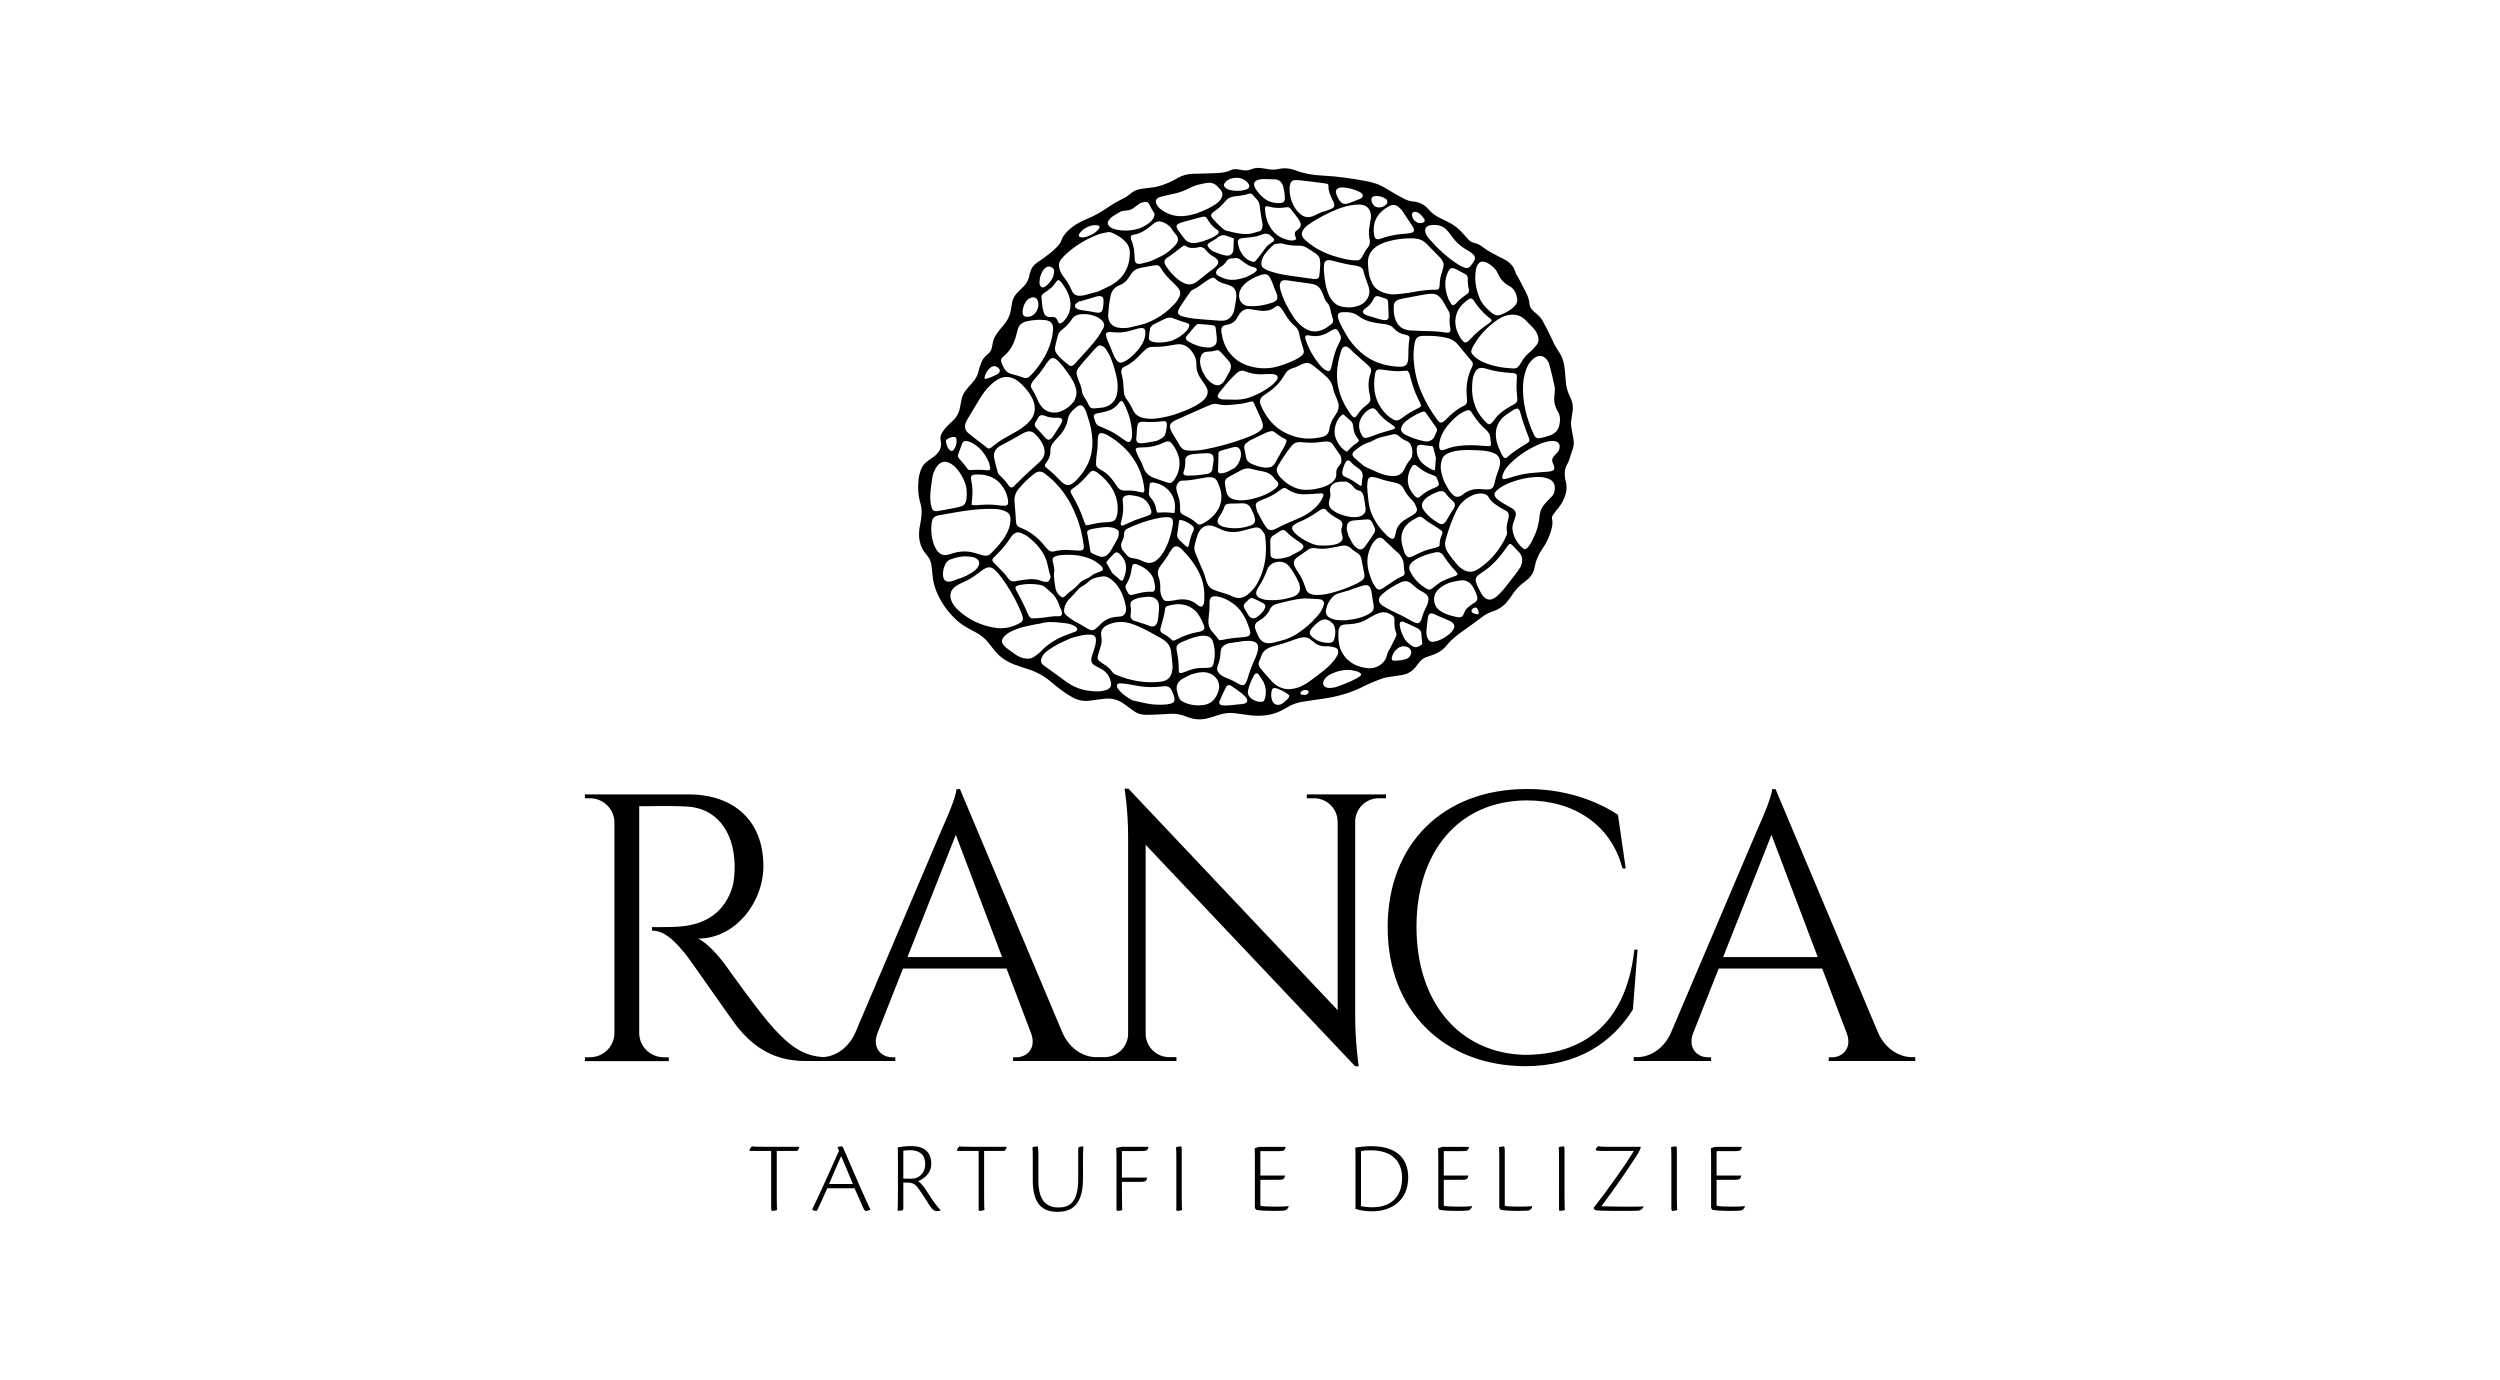
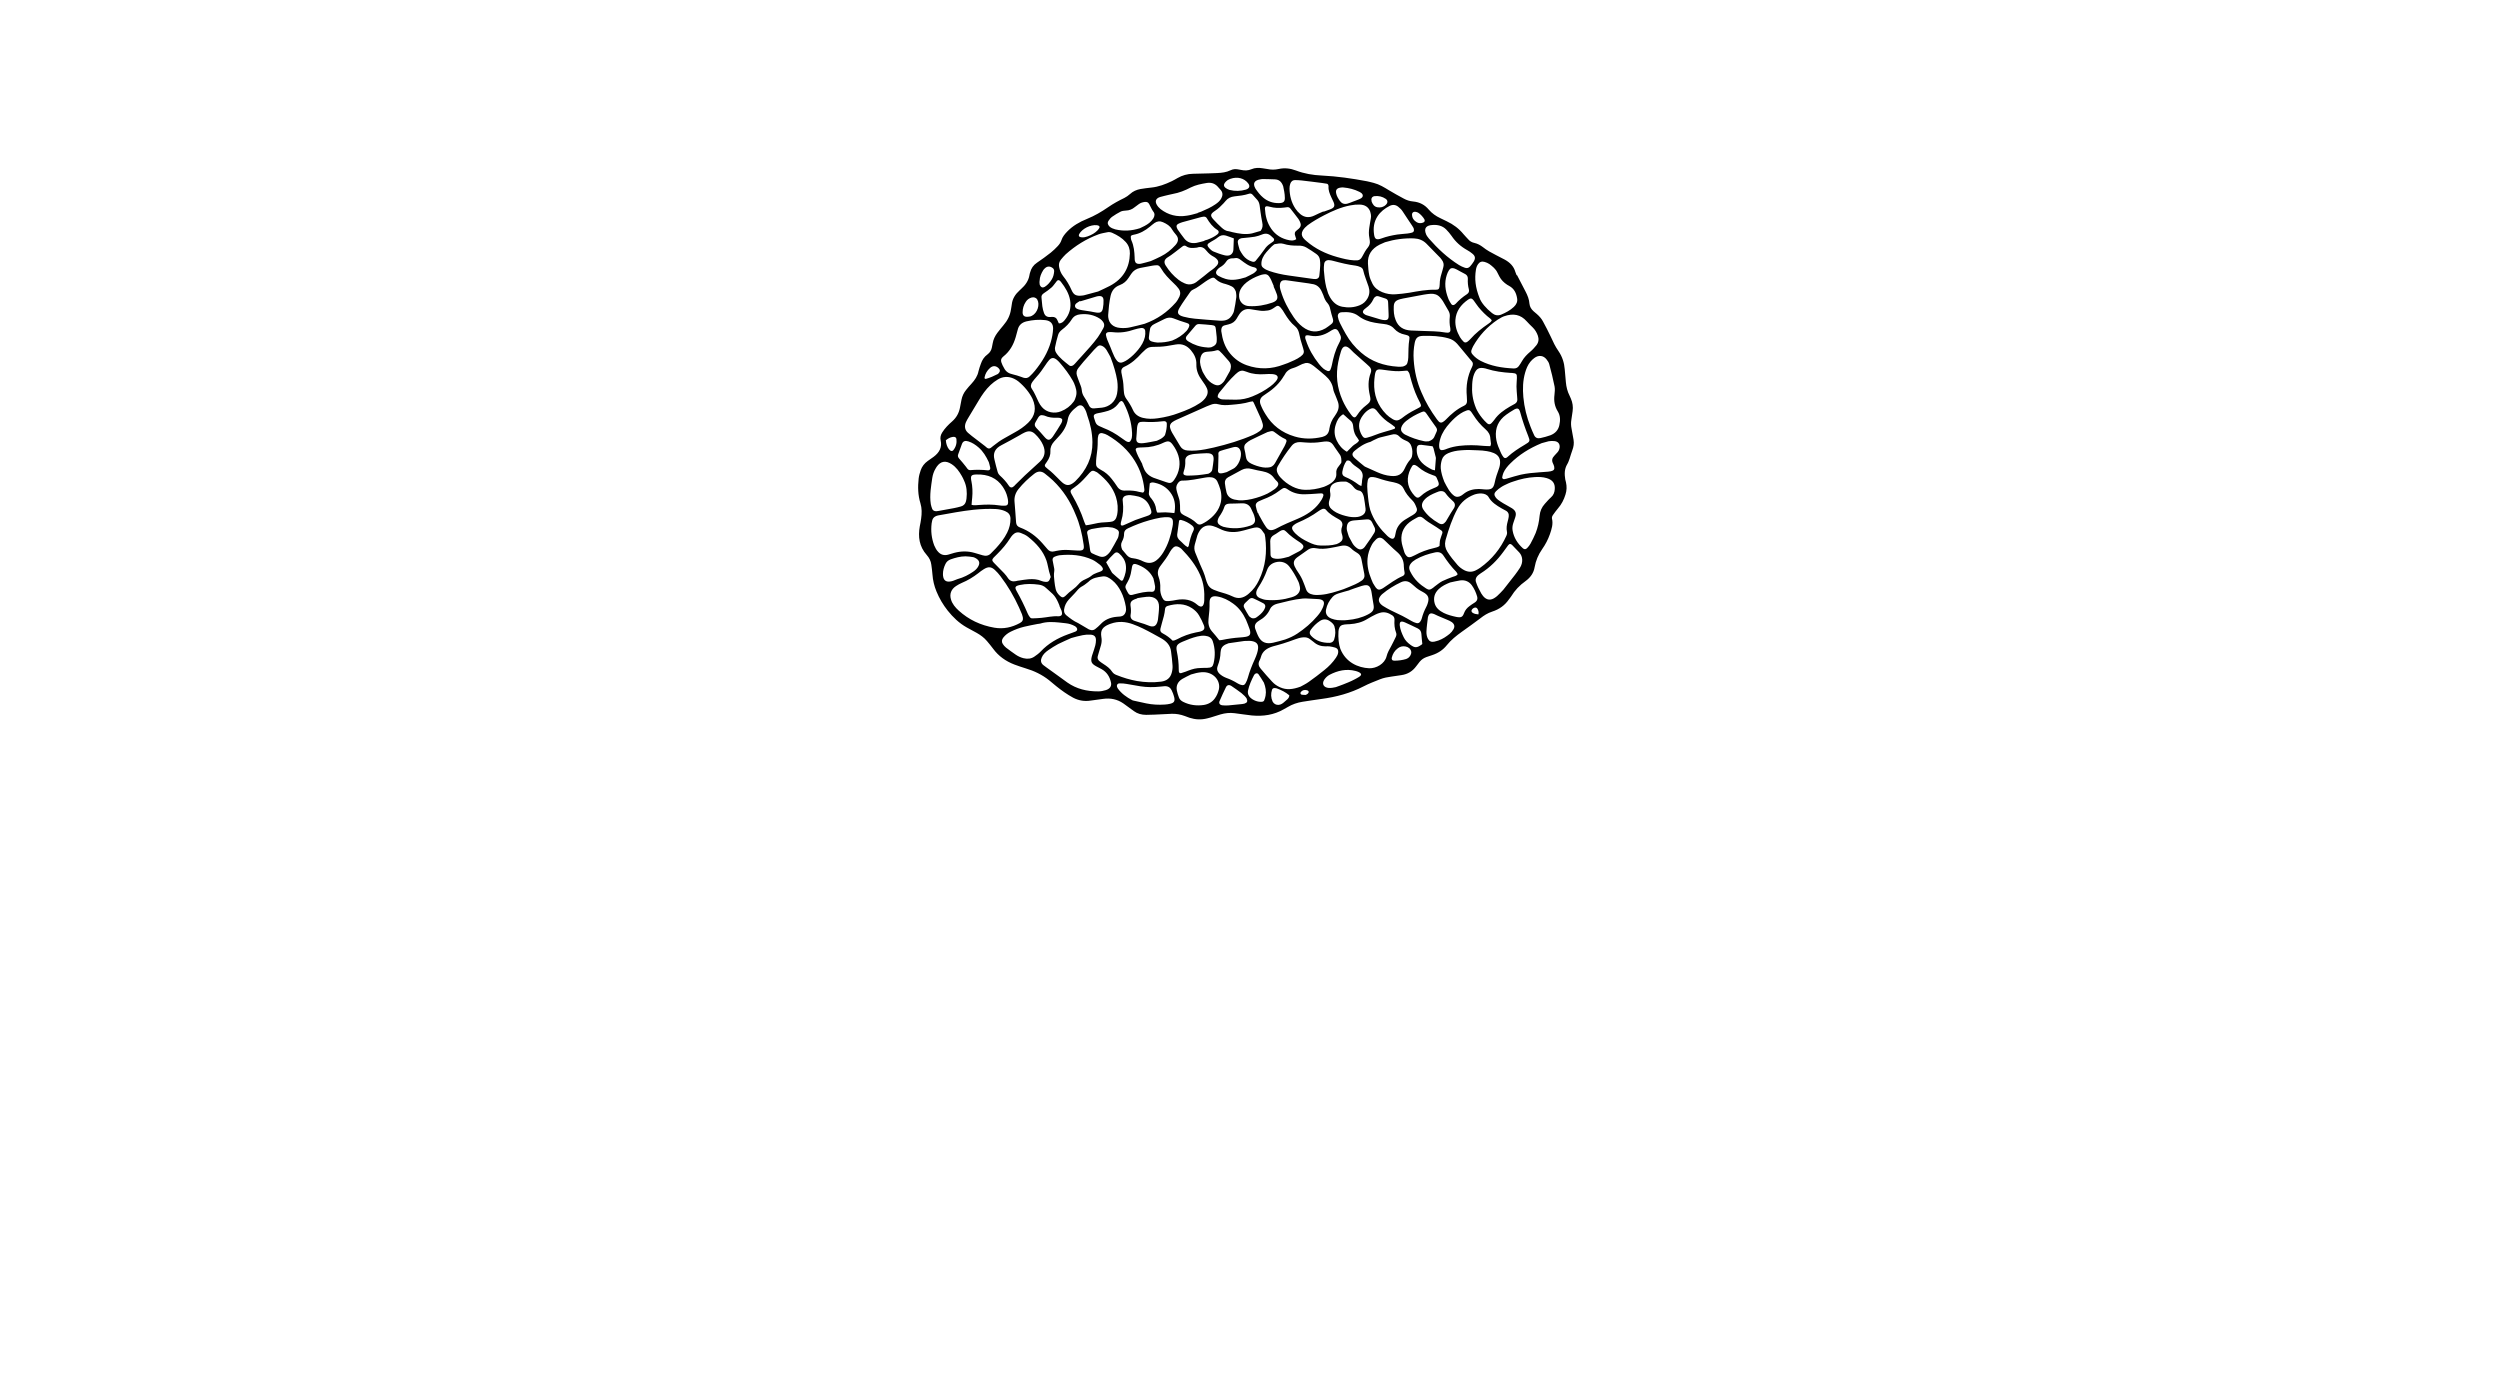
<svg xmlns="http://www.w3.org/2000/svg" version="1.1" id="Livello_1" x="0px" y="0px" viewBox="0 0 241 133" style="enable-background:new 0 0 241 133;" xml:space="preserve">
  <g>
-     <path d="M164.95,116.45l0.12,0.17c0.25,0.07,0.97,0.11,1.73,0.11c0.62,0,0.92-0.02,1.03-0.04c0.2-0.04,0.33-0.23,0.39-0.4   l-0.02-0.02c-0.29,0.04-0.84,0.05-1.31,0.05c-0.54,0-1.23-0.02-1.41-0.09v-2.5h1.82c0.31,0,0.48-0.02,0.56-0.41h-2.38v-2.35h1.62   c0.42,0,0.53-0.01,0.64-0.07c0.11-0.09,0.17-0.25,0.17-0.34h-2.55c-0.15,0.03-0.32,0.09-0.43,0.14c0.02,0.33,0.02,0.78,0.02,1.24   V116.45z M161.13,116.55c0,0.15,0.04,0.18,0.11,0.18c0.11,0,0.31-0.03,0.44-0.08c-0.01-0.2-0.03-0.52-0.03-1.2V111   c0-0.43-0.01-0.49-0.12-0.49c-0.14,0-0.35,0.05-0.44,0.08c0.02,0.18,0.03,0.58,0.03,1.24V116.55z M158.47,116.3   c-0.63,0.04-2.96,0.03-4.09-0.02c1.53-2.05,3-4.24,3.55-5.13c0.11-0.2,0.2-0.37,0.25-0.6h-3.39c-0.37,0-0.58-0.02-0.71-0.06   c-0.09,0.06-0.25,0.22-0.25,0.32c0,0.08,0.01,0.14,0.57,0.14h3.1c-0.71,1.2-2.54,3.8-3.88,5.49c0.01,0.07,0.06,0.12,0.15,0.21   c0.13,0.05,0.6,0.08,2.99,0.08c1.08,0,1.24-0.02,1.32-0.06c0.12-0.05,0.22-0.11,0.38-0.35L158.47,116.3z M150.29,116.55   c0,0.15,0.04,0.18,0.12,0.18c0.11,0,0.31-0.03,0.44-0.08c-0.01-0.2-0.03-0.52-0.03-1.2V111c0-0.43-0.01-0.49-0.12-0.49   c-0.13,0-0.35,0.05-0.44,0.08c0.02,0.18,0.03,0.58,0.03,1.24V116.55z M144.53,116.45l0.13,0.17c0.26,0.06,0.91,0.11,1.66,0.11   c0.62,0,0.92-0.02,1.03-0.04c0.22-0.05,0.34-0.22,0.36-0.4l-0.01-0.02c-0.3,0.04-0.94,0.05-1.41,0.05c-0.45,0-1.04-0.02-1.23-0.09   v-5.22c0-0.46-0.04-0.5-0.11-0.5c-0.12,0-0.32,0.05-0.45,0.08c0.02,0.19,0.03,0.59,0.03,1.25V116.45z M138.65,116.45l0.12,0.17   c0.25,0.07,0.97,0.11,1.73,0.11c0.62,0,0.92-0.02,1.03-0.04c0.2-0.04,0.33-0.23,0.39-0.4l-0.02-0.02   c-0.29,0.04-0.84,0.05-1.31,0.05c-0.54,0-1.23-0.02-1.41-0.09v-2.5h1.82c0.31,0,0.48-0.02,0.56-0.41h-2.38v-2.35h1.62   c0.42,0,0.53-0.01,0.64-0.07c0.11-0.09,0.17-0.25,0.17-0.34h-2.55c-0.15,0.03-0.32,0.09-0.43,0.14c0.02,0.33,0.02,0.78,0.02,1.24   V116.45z M131.2,110.96c0.27-0.05,0.57-0.07,0.93-0.07c2.15,0,3.03,1.14,3.03,2.66c0,2.04-1.31,2.83-2.84,2.83   c-0.39,0-0.88-0.04-1.12-0.12V110.96z M130.67,116.54c0.5,0.14,0.93,0.23,1.6,0.23c1.99,0,3.48-1.15,3.48-3.26   c0-1.19-0.48-3.02-3.58-3.02c-0.51,0-1.42,0.1-1.52,0.15c0.02,0.31,0.02,0.51,0.02,1.18V116.54z M120.97,116.45l0.12,0.17   c0.25,0.07,0.97,0.11,1.73,0.11c0.62,0,0.92-0.02,1.03-0.04c0.2-0.04,0.33-0.23,0.39-0.4l-0.02-0.02   c-0.29,0.04-0.84,0.05-1.31,0.05c-0.54,0-1.23-0.02-1.41-0.09v-2.5h1.82c0.31,0,0.48-0.02,0.56-0.41h-2.38v-2.35h1.62   c0.42,0,0.53-0.01,0.64-0.07c0.11-0.09,0.17-0.25,0.17-0.34h-2.55c-0.15,0.03-0.32,0.09-0.43,0.14c0.02,0.33,0.02,0.78,0.02,1.24   V116.45z M113.39,116.55c0,0.15,0.04,0.18,0.12,0.18c0.11,0,0.31-0.03,0.44-0.08c-0.01-0.2-0.03-0.52-0.03-1.2V111   c0-0.43-0.01-0.49-0.11-0.49c-0.14,0-0.35,0.05-0.44,0.08c0.02,0.18,0.03,0.58,0.03,1.24V116.55z M107.63,116.58   c0,0.12,0.07,0.15,0.14,0.15c0.11,0,0.29-0.03,0.41-0.08c-0.02-0.74-0.03-1.53-0.03-2.72h1.9c0.29,0,0.53-0.07,0.52-0.41h-2.42   v-2.56h1.82c0.35,0,0.53-0.02,0.61-0.1c0.08-0.09,0.12-0.21,0.14-0.31h-2.63c-0.2,0.03-0.34,0.08-0.49,0.13   c0.02,0.14,0.03,0.48,0.03,1.06V116.58z M100.08,111.01c0-0.46-0.01-0.5-0.14-0.5c-0.11,0-0.32,0.05-0.41,0.08   c0.02,0.19,0.03,0.59,0.03,1.25v1.96c0,2.43,1.09,3.02,2.37,3.02c0.99,0,2.47-0.28,2.47-3.17v-1.37c0-0.81,0.01-1.39,0.03-1.77   c-0.19,0-0.05,0.01-0.33,0.04c-0.09,0.02-0.16,0.06-0.16,0.24v2.88c0,2.44-1.01,2.73-1.93,2.73c-0.79,0-1.91-0.33-1.91-2.57V111.01   z M94.34,116.55c0,0.15,0.04,0.18,0.11,0.18c0.1,0,0.29-0.03,0.45-0.08c-0.01-0.2-0.03-0.52-0.03-1.2v-4.5h1.96   c0.1-0.06,0.23-0.31,0.21-0.4h-3.08c-1.18,0-1.37-0.01-1.47-0.05c-0.06,0.06-0.16,0.18-0.23,0.3c-0.05,0.1,0.01,0.15,0.14,0.15   h1.94V116.55z M87.08,110.93c0.17-0.04,0.44-0.05,0.71-0.05c0.67,0,1.4,0.3,1.4,1.34c0,0.76-0.44,1.2-0.95,1.36   c-0.13,0.05-0.72,0.06-1.16,0.04V110.93z M87.08,114h0.35c0.71,0,0.89,0.23,1.35,0.92c0.33,0.48,0.43,0.65,0.82,1.27   c0.25,0.39,0.46,0.56,0.68,0.56c0.17,0,0.29-0.02,0.37-0.07l0.01-0.05c-0.19-0.15-0.66-0.75-1.16-1.55   c-0.42-0.69-0.74-1.05-0.99-1.22c0.42-0.16,1.26-0.65,1.26-1.67c0-1.33-0.9-1.71-1.97-1.71c-0.43,0-0.97,0.07-1.26,0.13   c0.02,0.33,0.02,0.57,0.02,1.05v3.27c0,0.81-0.01,1.39-0.03,1.79c0.05,0,0.16,0,0.41-0.03c0.11-0.02,0.14-0.07,0.14-0.24V114z    M79.92,114.14c0.42-0.98,0.76-1.78,1.17-2.69c0.15,0.35,0.54,1.26,1.13,2.69H79.92z M82.38,114.55c0.43,0.97,0.6,1.37,0.84,1.9   c0.1,0.22,0.16,0.28,0.26,0.28c0.09,0,0.23-0.03,0.42-0.1v-0.05c-0.16-0.29-0.4-0.89-0.8-1.74c-0.42-0.93-1.37-3.17-1.81-4.18   c-0.03-0.07-0.08-0.15-0.22-0.15c-0.13,0-0.25,0.05-0.34,0.09l0.15,0.33c-0.27,0.63-1.97,4.42-2.57,5.63l-0.01,0.06   c0.1,0.07,0.25,0.11,0.34,0.11c0.08,0,0.14-0.04,0.16-0.1c0.19-0.38,0.51-1.09,0.95-2.08H82.38z M74.35,116.55   c0,0.15,0.04,0.18,0.11,0.18c0.1,0,0.29-0.03,0.45-0.08c-0.01-0.2-0.03-0.52-0.03-1.2v-4.5h1.96c0.1-0.06,0.23-0.31,0.21-0.4h-3.08   c-1.18,0-1.37-0.01-1.47-0.05c-0.06,0.06-0.16,0.18-0.23,0.3c-0.05,0.1,0.01,0.15,0.13,0.15h1.94V116.55z" />
    <path d="M125.87,66.99c0.08-0.04,0.14-0.06,0.18-0.1c0.05-0.05,0.1-0.11,0.11-0.17c0.01-0.09-0.07-0.15-0.16-0.18   c-0.24-0.07-0.46-0.01-0.6,0.17c-0.08,0.1-0.03,0.25,0.1,0.26C125.62,67,125.75,66.98,125.87,66.99 M142.52,59.23   c0.05-0.22,0-0.38-0.09-0.54c-0.08-0.14-0.23-0.16-0.38-0.07c-0.05,0.03-0.1,0.07-0.13,0.11c-0.11,0.12-0.09,0.26,0.05,0.35   C142.12,59.17,142.28,59.21,142.52,59.23 M137.32,21.16c-0.09-0.19-0.4-0.54-0.6-0.65c-0.06-0.04-0.13-0.06-0.21-0.08   c-0.23-0.06-0.4,0.06-0.39,0.27c0.01,0.32,0.17,0.56,0.45,0.72c0.18,0.11,0.4,0.12,0.61,0.04   C137.33,21.4,137.38,21.31,137.32,21.16 M91.18,42.44c0.02,0.34,0.13,0.66,0.3,0.87c0.04,0.04,0.08,0.08,0.13,0.12   c0.09,0.07,0.21,0.06,0.28-0.02c0.27-0.33,0.36-0.7,0.31-1.09c-0.02-0.17-0.17-0.24-0.37-0.2C91.58,42.16,91.38,42.28,91.18,42.44    M94.92,36.49c0.04,0.02,0.08,0.04,0.1,0.04c0.41-0.11,0.79-0.28,1.16-0.47c0.03-0.01,0.05-0.04,0.07-0.06   c0.18-0.17,0.18-0.35,0.01-0.51c-0.26-0.25-0.56-0.26-0.83-0.01c-0.27,0.24-0.44,0.53-0.51,0.86C94.9,36.4,94.91,36.45,94.92,36.49    M132.23,19.45c0.11,0.26,0.24,0.47,0.54,0.53c0.32,0.06,0.61-0.02,0.83-0.24c0.2-0.19,0.2-0.43-0.03-0.58   c-0.31-0.21-0.68-0.3-1.07-0.25c-0.18,0.02-0.3,0.15-0.3,0.32C132.21,19.31,132.22,19.39,132.23,19.45 M104.84,22.79   c0.42-0.15,0.71-0.33,0.95-0.57c0.07-0.07,0.13-0.15,0.18-0.24c0.07-0.11,0.01-0.22-0.14-0.25c-0.03-0.01-0.06-0.01-0.09-0.02   c-0.62-0.07-1.43,0.34-1.71,0.86c-0.08,0.15-0.01,0.28,0.18,0.3C104.47,22.92,104.7,22.83,104.84,22.79 M135.55,63.53   c0.05-0.03,0.11-0.05,0.16-0.08c0.23-0.14,0.37-0.42,0.33-0.64c-0.05-0.25-0.25-0.43-0.54-0.49c-0.27-0.05-0.51,0-0.73,0.16   c-0.33,0.24-0.51,0.55-0.6,0.91c-0.05,0.18,0.05,0.31,0.25,0.3C134.81,63.69,135.18,63.64,135.55,63.53 M100.23,27.45   c0.11,0.27,0.29,0.32,0.49,0.2c0.3-0.19,0.51-0.45,0.68-0.73c0.14-0.24,0.2-0.49,0.22-0.76c0.01-0.15-0.05-0.27-0.18-0.35   c-0.25-0.17-0.51-0.15-0.73,0.07c-0.05,0.05-0.11,0.11-0.14,0.16c-0.2,0.32-0.34,0.66-0.35,1.02   C100.19,27.2,100.22,27.36,100.23,27.45 M124.29,67.03c-0.35-0.3-0.77-0.51-1.21-0.67c-0.06-0.02-0.12-0.02-0.18-0.03   c-0.14-0.01-0.24,0.04-0.28,0.17c-0.12,0.38-0.11,0.76,0.06,1.13c0.11,0.22,0.34,0.34,0.58,0.32c0.24-0.02,0.42-0.16,0.58-0.31   C124.02,67.47,124.28,67.34,124.29,67.03 M99.34,30.5c0.05-0.03,0.1-0.04,0.14-0.06c0.53-0.27,0.79-1.08,0.51-1.57   c-0.1-0.17-0.32-0.25-0.54-0.19c-0.25,0.07-0.43,0.21-0.56,0.41c-0.21,0.31-0.31,0.66-0.31,1.02c0,0.33,0.19,0.47,0.55,0.42   C99.2,30.53,99.28,30.51,99.34,30.5 M118.61,17.24c-0.04,0.02-0.16,0.06-0.26,0.12c-0.11,0.08-0.21,0.17-0.28,0.27   c-0.13,0.18-0.1,0.35,0.07,0.48c0.11,0.08,0.25,0.16,0.39,0.2c0.52,0.13,1.05,0.12,1.57-0.03c0.35-0.11,0.43-0.34,0.22-0.61   C119.95,17.18,119.29,17,118.61,17.24 M121,59.58c0.03-0.02,0.08-0.04,0.13-0.07c0.27-0.19,0.52-0.4,0.69-0.66   c0.06-0.09,0.11-0.2,0.14-0.3c0.05-0.16-0.02-0.31-0.17-0.39c-0.31-0.17-0.63-0.32-0.95-0.47c-0.15-0.07-0.3-0.04-0.42,0.07   c-0.13,0.12-0.25,0.24-0.38,0.36c-0.16,0.15-0.19,0.32-0.09,0.49c0.14,0.26,0.28,0.51,0.44,0.76c0.05,0.08,0.15,0.13,0.23,0.19   C120.73,59.62,120.85,59.62,121,59.58 M114.5,52.75c0.04-0.05,0.08-0.08,0.09-0.12c0.1-0.52,0.22-1.03,0.47-1.51   c0.08-0.17,0.02-0.32-0.13-0.45c-0.32-0.26-0.68-0.45-1.09-0.55c-0.04-0.01-0.09,0.01-0.13,0.02c-0.02,0.03-0.05,0.05-0.05,0.08   c-0.06,0.44-0.13,0.88-0.18,1.31c-0.01,0.1,0.01,0.22,0.06,0.32c0.06,0.11,0.14,0.21,0.24,0.29   C114.02,52.34,114.2,52.6,114.5,52.75 M131.24,46.85c0.02-0.16,0.04-0.25,0.05-0.34c0.01-0.12,0.01-0.25,0.04-0.37   c0.12-0.45-0.05-0.78-0.44-1.04c-0.24-0.16-0.48-0.33-0.66-0.56c-0.09-0.12-0.22-0.19-0.41-0.13c-0.24,0.32-0.35,0.69-0.42,1.07   c-0.04,0.22,0.04,0.4,0.29,0.5c0.47,0.19,0.89,0.45,1.29,0.75C131.04,46.78,131.11,46.8,131.24,46.85 M130.44,19.43L130.44,19.43   c0.18-0.07,0.37-0.13,0.55-0.21c0.16-0.07,0.35-0.14,0.38-0.33c0.02-0.21-0.16-0.31-0.33-0.4c-0.48-0.24-1-0.37-1.55-0.42   c-0.07-0.01-0.15,0-0.23,0.01c-0.36,0.04-0.52,0.21-0.46,0.53c0.05,0.29,0.21,0.54,0.38,0.78c0.17,0.23,0.41,0.32,0.71,0.24   C130.08,19.58,130.26,19.5,130.44,19.43 M104.14,29.05c-0.01-0.01-0.01-0.03-0.02-0.04c-0.12,0.08-0.26,0.14-0.37,0.24   c-0.19,0.17-0.15,0.41,0.08,0.52c0.14,0.07,0.31,0.1,0.47,0.13c0.28,0.05,0.57,0.08,0.85,0.13c0.18,0.03,0.35,0.08,0.53,0.1   c0.4,0.06,0.57-0.04,0.64-0.41c0.05-0.26,0.07-0.52,0.06-0.78c-0.01-0.34-0.2-0.45-0.58-0.38c-0.03,0.01-0.06,0.01-0.09,0.02   C105.19,28.74,104.66,28.9,104.14,29.05 M138.33,45.34c0.03-0.43,0.06-0.8,0.09-1.17c0-0.07-0.02-0.14-0.04-0.2   c-0.06-0.25-0.12-0.51-0.19-0.76c-0.02-0.06-0.06-0.12-0.09-0.19c-0.29-0.04-0.58-0.07-0.86-0.11c-0.07-0.01-0.15-0.02-0.23-0.03   c-0.27-0.02-0.41,0.08-0.43,0.32c-0.05,0.53,0.12,1.01,0.5,1.41c0.27,0.28,0.62,0.48,0.97,0.66   C138.11,45.3,138.19,45.3,138.33,45.34 M106.63,54.2c0.2,0.35,0.37,0.66,0.54,0.96c0.03,0.05,0.06,0.09,0.11,0.13   c0.25,0.22,0.49,0.44,0.75,0.65c0.03,0.03,0.08,0.03,0.13,0.05c0.03-0.03,0.08-0.05,0.1-0.08c0.22-0.48,0.35-0.98,0.26-1.5   c-0.07-0.42-0.31-0.77-0.64-1.06c-0.16-0.14-0.32-0.14-0.48,0.02C107.12,53.63,106.87,53.91,106.63,54.2 M120.16,67.3   c-0.02-0.03-0.09-0.12-0.17-0.2c-0.1-0.1-0.21-0.2-0.32-0.29c-0.32-0.23-0.63-0.47-0.96-0.68c-0.23-0.15-0.42-0.1-0.53,0.12   c-0.22,0.44-0.42,0.89-0.62,1.35c-0.08,0.2,0.03,0.36,0.27,0.39c0.19,0.03,0.4,0.02,0.59,0.01c0.44-0.04,0.88-0.08,1.32-0.13   c0.07-0.01,0.15-0.02,0.22-0.04C120.24,67.74,120.3,67.61,120.16,67.3 M137.11,62.07c-0.03-0.31-0.07-0.64-0.09-0.97   c-0.02-0.24-0.13-0.42-0.37-0.53c-0.4-0.19-0.8-0.39-1.21-0.57c-0.4-0.17-0.54-0.07-0.5,0.32c0.05,0.39,0.2,0.75,0.37,1.1   c0.14,0.3,0.37,0.53,0.64,0.73c0.43,0.32,0.64,0.32,1.09-0.01C137.07,62.14,137.08,62.11,137.11,62.07 M121.84,65.81   c-0.17-0.27-0.33-0.55-0.52-0.81c-0.1-0.14-0.27-0.12-0.38,0.01c-0.02,0.02-0.04,0.04-0.05,0.07c-0.25,0.48-0.47,0.97-0.58,1.48   c-0.03,0.14-0.02,0.31,0.04,0.44c0.18,0.4,0.82,0.71,1.31,0.65c0.1-0.01,0.18-0.06,0.21-0.14c0.05-0.15,0.11-0.29,0.13-0.44   C122.08,66.64,122,66.22,121.84,65.81 M118.94,22.98c-0.26-0.09-0.5-0.19-0.76-0.27c-0.28-0.08-0.53-0.03-0.76,0.16   c-0.2,0.17-0.44,0.3-0.67,0.43c-0.42,0.24-0.46,0.33-0.11,0.7c0.1,0.1,0.22,0.2,0.35,0.25c0.34,0.14,0.69,0.27,1.06,0.36   c0.4,0.09,0.64-0.01,0.78-0.27c0.04-0.08,0.07-0.18,0.07-0.28C118.92,23.73,118.92,23.38,118.94,22.98 M102.39,40.41   c-0.05-0.04-0.09-0.08-0.14-0.1c-0.1-0.03-0.21-0.05-0.31-0.04c-0.43,0.02-0.85-0.02-1.24-0.2c-0.04-0.02-0.09-0.02-0.13-0.03   c-0.23-0.05-0.33-0.01-0.46,0.17c-0.1,0.15-0.18,0.32-0.28,0.48c-0.13,0.21-0.1,0.38,0.07,0.56c0.27,0.27,0.52,0.56,0.77,0.85   c0.33,0.39,0.53,0.4,0.83-0.02c0.29-0.41,0.54-0.84,0.8-1.26c0.04-0.07,0.07-0.15,0.09-0.23   C102.41,40.53,102.39,40.47,102.39,40.41 M132.7,28.55c-0.19,0.07-0.26,0.19-0.32,0.32c-0.15,0.33-0.39,0.6-0.7,0.82   c-0.06,0.04-0.12,0.09-0.17,0.14c-0.19,0.19-0.16,0.35,0.06,0.48c0.06,0.04,0.13,0.07,0.2,0.09c0.44,0.14,0.88,0.27,1.33,0.4   c0.13,0.04,0.27,0.05,0.4,0.06c0.23,0.01,0.34-0.08,0.36-0.29c0.01-0.11,0-0.22,0-0.33c-0.01-0.33-0.03-0.66-0.04-0.99   c0-0.05,0-0.11-0.01-0.16c-0.01-0.15-0.09-0.26-0.25-0.31c-0.21-0.07-0.43-0.14-0.64-0.21C132.85,28.54,132.76,28.55,132.7,28.55    M129.48,65.98c0.13-0.05,0.33-0.13,0.52-0.21c0.21-0.09,0.41-0.18,0.61-0.29c0.13-0.07,0.27-0.14,0.39-0.22   c0.29-0.18,0.28-0.33-0.04-0.48c-0.09-0.04-0.19-0.08-0.29-0.1c-0.89-0.23-1.71-0.04-2.5,0.37c-0.21,0.11-0.38,0.28-0.51,0.47   c-0.26,0.4-0.07,0.76,0.44,0.8c0.22,0.01,0.45-0.03,0.67-0.08C128.99,66.17,129.2,66.08,129.48,65.98 M128.63,60.35   c-0.09-0.22-0.27-0.36-0.46-0.49c-0.3-0.2-0.63-0.2-0.93,0c-0.35,0.23-0.64,0.52-0.88,0.85c-0.14,0.19-0.14,0.4,0.03,0.58   c0.46,0.49,1.07,0.69,1.77,0.68c0.21,0,0.39-0.12,0.45-0.31C128.75,61.22,128.77,60.79,128.63,60.35 M118.26,45.51   c0.2-0.1,0.39-0.21,0.6-0.31c0.55-0.26,0.86-1.17,0.75-1.64c-0.1-0.41-0.34-0.56-0.79-0.43c-0.28,0.07-0.56,0.15-0.83,0.23   c-0.12,0.03-0.23,0.08-0.35,0.11c-0.13,0.05-0.19,0.14-0.19,0.26c0,0.07,0.01,0.14,0.01,0.21c-0.01,0.39-0.02,0.77-0.03,1.15   c0,0.1-0.02,0.19-0.02,0.29c0,0.18,0.12,0.28,0.32,0.25C117.9,45.62,118.07,45.56,118.26,45.51 M138.68,61.74   c0.41-0.15,0.75-0.38,1.07-0.64c0.14-0.12,0.27-0.27,0.36-0.43c0.16-0.27,0.1-0.51-0.16-0.7c-0.13-0.09-0.28-0.16-0.43-0.22   c-0.3-0.13-0.6-0.25-0.9-0.38c-0.12-0.05-0.24-0.12-0.36-0.17c-0.36-0.14-0.5-0.07-0.6,0.27c0,0.01-0.01,0.03-0.01,0.04   c-0.05,0.45-0.12,0.9-0.14,1.36c-0.01,0.24,0.03,0.5,0.15,0.72c0.13,0.23,0.31,0.32,0.59,0.27   C138.4,61.83,138.54,61.78,138.68,61.74 M129.48,39.93c-0.42,0.26-0.59,0.61-0.71,0.99c-0.18,0.54-0.15,1.07,0.1,1.57   c0.21,0.43,0.51,0.8,0.97,1.06c0.2-0.2,0.38-0.39,0.57-0.57c0.19-0.18,0.48-0.26,0.6-0.52c-0.05-0.08-0.1-0.17-0.16-0.25   c-0.23-0.27-0.33-0.58-0.38-0.91c-0.01-0.08-0.02-0.16-0.03-0.25c-0.02-0.23-0.12-0.42-0.32-0.56c-0.16-0.12-0.3-0.27-0.45-0.4   C129.62,40.04,129.57,40,129.48,39.93 M110.84,46.59c-0.03,0.32-0.07,0.65-0.09,0.98c-0.01,0.09,0.04,0.19,0.08,0.27   c0.04,0.09,0.11,0.16,0.18,0.24c0.25,0.32,0.41,0.66,0.45,1.06c0.01,0.09,0.06,0.18,0.09,0.27c0.28,0.02,0.54-0.03,0.79-0.02   c0.27,0.01,0.54,0.04,0.87,0.07c0.01-0.06,0.02-0.12,0.03-0.17c0.09-0.65,0-1.27-0.42-1.82c-0.35-0.47-0.84-0.78-1.45-0.92   C111.21,46.51,111.02,46.46,110.84,46.59 M111.52,42.49c0.23-0.1,0.45-0.2,0.62-0.36c0.07-0.07,0.16-0.15,0.18-0.24   c0.11-0.35,0.17-0.7,0.16-1.06c0-0.14-0.11-0.23-0.26-0.23c-0.07,0-0.15,0.01-0.23,0.02c-0.58,0.07-1.15,0.08-1.73,0.04   c-0.03,0-0.06,0-0.09,0c-0.35,0-0.46,0.08-0.53,0.39c-0.03,0.12-0.03,0.25-0.04,0.37c-0.02,0.23-0.02,0.47-0.05,0.7   c-0.07,0.52,0.11,0.65,0.67,0.6C110.66,42.67,111.09,42.57,111.52,42.49 M116.75,33.48c0.35-0.13,0.53-0.3,0.54-0.58   c0.01-0.14,0.01-0.28,0-0.41c-0.02-0.25-0.06-0.49-0.08-0.74c-0.03-0.29-0.08-0.37-0.39-0.41c-0.4-0.05-0.82-0.07-1.22-0.1   c-0.17-0.01-0.28,0.06-0.38,0.18c-0.22,0.27-0.45,0.53-0.67,0.79c-0.06,0.07-0.12,0.13-0.17,0.2c-0.1,0.16-0.08,0.29,0.05,0.41   c0.04,0.04,0.09,0.07,0.14,0.1c0.53,0.33,1.12,0.53,1.77,0.57C116.48,33.52,116.65,33.49,116.75,33.48 M123.7,17.96   c-0.16-0.46-0.41-0.65-0.8-0.67c-0.38-0.02-0.76-0.02-1.14-0.03c-0.09,0-0.18,0.01-0.27,0.03c-0.57,0.09-0.74,0.39-0.48,0.86   c0.01,0.02,0.03,0.05,0.04,0.07c0.21,0.3,0.43,0.59,0.72,0.83c0.43,0.36,0.93,0.54,1.52,0.53c0.42-0.01,0.57-0.13,0.57-0.49   C123.86,18.67,123.76,18.25,123.7,17.96 M120.07,26.74c0.22-0.11,0.49-0.23,0.75-0.38c0.11-0.06,0.21-0.16,0.3-0.26   c0.07-0.07,0.04-0.21-0.05-0.26c-0.05-0.03-0.1-0.06-0.16-0.07c-0.52-0.1-0.91-0.42-1.3-0.71c-0.19-0.15-0.36-0.23-0.61-0.17   c-0.07,0.02-0.15,0.01-0.23,0.01c-0.24,0.02-0.43,0.1-0.56,0.31c-0.15,0.23-0.35,0.42-0.61,0.56c-0.09,0.05-0.16,0.13-0.23,0.2   c-0.22,0.25-0.19,0.47,0.1,0.63c0.22,0.12,0.45,0.22,0.69,0.29C118.8,27.07,119.41,26.94,120.07,26.74 M116.48,45.67   c0.22-0.1,0.36-0.22,0.39-0.44c0.04-0.3,0.1-0.6,0.12-0.9c0.03-0.48-0.16-0.65-0.69-0.64c-0.38,0.01-0.76,0.04-1.14,0.07   c-0.12,0.01-0.24,0.03-0.36,0.06c-0.36,0.08-0.56,0.28-0.54,0.62c0.02,0.33-0.03,0.66-0.14,0.98c-0.02,0.05-0.03,0.11-0.04,0.16   c-0.02,0.13,0.04,0.21,0.18,0.24c0.09,0.02,0.18,0.04,0.27,0.03c0.3-0.01,0.61-0.01,0.91-0.04   C115.79,45.78,116.14,45.72,116.48,45.67 M119.5,24.08c0.11,0.18,0.2,0.37,0.33,0.53c0.22,0.29,0.5,0.5,0.88,0.61   c0.14,0.04,0.25,0.02,0.33-0.07c0.3-0.37,0.6-0.74,0.87-1.13c0.14-0.21,0.31-0.38,0.52-0.52c0.11-0.07,0.22-0.15,0.32-0.23   c0.09-0.08,0.1-0.22,0.02-0.3c-0.08-0.08-0.17-0.15-0.25-0.23c-0.25-0.23-0.53-0.27-0.87-0.13c-0.22,0.09-0.46,0.17-0.69,0.21   c-0.34,0.06-0.69,0.08-1.04,0.12c-0.09,0.01-0.18,0.01-0.27,0.03c-0.24,0.06-0.36,0.21-0.32,0.43   C119.36,23.63,119.44,23.85,119.5,24.08 M130.03,51.73c0.13,0.24,0.23,0.44,0.34,0.63c0.12,0.21,0.29,0.38,0.5,0.52   c0.2,0.13,0.4,0.11,0.58-0.04c0.08-0.07,0.14-0.15,0.19-0.23c0.18-0.26,0.36-0.51,0.54-0.77c0.1-0.15,0.2-0.31,0.3-0.47   c0.1-0.17,0.11-0.35,0.03-0.52c-0.07-0.16-0.16-0.32-0.24-0.49c-0.1-0.22-0.27-0.32-0.53-0.29c-0.41,0.04-0.82,0.06-1.23,0.1   c-0.46,0.05-0.64,0.22-0.68,0.65c-0.01,0.11-0.01,0.22,0.02,0.33C129.9,51.35,129.98,51.56,130.03,51.73 M138.57,46.24   c-0.13-0.32-0.12-0.33-0.46-0.44c-0.51-0.18-0.98-0.42-1.38-0.77c-0.07-0.07-0.16-0.12-0.25-0.17c-0.15-0.08-0.27-0.06-0.35,0.07   c-0.11,0.18-0.21,0.37-0.28,0.57c-0.31,0.87-0.09,1.64,0.53,2.31c0.2,0.21,0.36,0.22,0.57,0.02c0.36-0.34,0.79-0.58,1.26-0.77   C138.75,46.85,138.8,46.76,138.57,46.24 M131.18,41.76c0.03,0.05,0.08,0.17,0.15,0.27c0.12,0.18,0.23,0.23,0.46,0.16   c0.27-0.07,0.54-0.16,0.81-0.27c0.49-0.2,1.01-0.32,1.52-0.48c0.1-0.03,0.2-0.06,0.3-0.1c0.06-0.02,0.09-0.14,0.04-0.18   c-0.15-0.12-0.29-0.24-0.45-0.34c-0.39-0.24-0.72-0.54-1.01-0.87c-0.11-0.13-0.21-0.27-0.32-0.4c-0.18-0.21-0.39-0.25-0.64-0.11   c-0.13,0.07-0.25,0.16-0.36,0.26c-0.11,0.1-0.2,0.21-0.29,0.33C130.98,40.57,130.9,41.12,131.18,41.76 M139.6,28.74   c0.02,0.05,0.04,0.1,0.06,0.15c0.08,0.15,0.15,0.3,0.25,0.43c0.08,0.11,0.21,0.12,0.32,0.04c0.04-0.03,0.07-0.05,0.1-0.08   c0.32-0.35,0.67-0.65,1.07-0.91c0.19-0.12,0.25-0.28,0.2-0.47c-0.09-0.34-0.12-0.68-0.1-1.03c0.01-0.24-0.11-0.39-0.33-0.49   c-0.25-0.12-0.49-0.27-0.74-0.4c-0.06-0.03-0.13-0.06-0.2-0.09c-0.24-0.09-0.42-0.05-0.55,0.16c-0.09,0.14-0.16,0.3-0.21,0.46   C139.22,27.27,139.32,28.01,139.6,28.74 M111.19,55.76c-0.28-0.61-0.77-1.01-1.41-1.28c-0.5-0.21-0.62-0.15-0.68,0.33   c-0.05,0.34-0.12,0.68-0.26,1.01c-0.08,0.18-0.18,0.35-0.28,0.53c-0.07,0.13-0.1,0.26-0.03,0.4c0.07,0.15,0.14,0.3,0.23,0.44   c0.11,0.17,0.21,0.2,0.42,0.15c0.06-0.01,0.12-0.03,0.18-0.05c0.55-0.14,1.09-0.28,1.66-0.24c0.16,0.01,0.26-0.06,0.3-0.2   c0.03-0.11,0.04-0.22,0.03-0.33C111.31,56.27,111.25,56.02,111.19,55.76 M109.45,50.13C109.45,50.13,109.45,50.14,109.45,50.13   c0.26-0.08,0.52-0.18,0.78-0.27c0.17-0.06,0.35-0.11,0.51-0.18c0.21-0.09,0.3-0.24,0.24-0.44c-0.04-0.17-0.11-0.34-0.19-0.51   c-0.2-0.42-0.54-0.72-1.03-0.86c-0.26-0.07-0.53-0.11-0.8-0.14c-0.12-0.01-0.24,0.01-0.36,0.03c-0.24,0.05-0.37,0.19-0.38,0.41   c0,0.07,0.01,0.14,0.02,0.21c0.07,0.61,0.04,1.21-0.14,1.81c-0.03,0.09-0.05,0.19-0.06,0.29c-0.02,0.16,0.08,0.23,0.25,0.16   c0.07-0.03,0.14-0.06,0.21-0.09C108.81,50.41,109.13,50.27,109.45,50.13 M95.32,44.55c-0.26-0.56-0.55-1.04-0.99-1.42   c-0.29-0.25-0.6-0.46-0.98-0.58c-0.31-0.1-0.51-0.03-0.62,0.25c-0.13,0.33-0.23,0.66-0.36,0.99c-0.07,0.18-0.01,0.31,0.12,0.45   c0.21,0.23,0.4,0.47,0.6,0.72c0.06,0.08,0.12,0.16,0.18,0.24c0.07,0.08,0.16,0.13,0.27,0.12c0.57-0.05,1.12-0.04,1.68,0.02   c0.17,0.02,0.26-0.09,0.24-0.24C95.42,44.89,95.36,44.69,95.32,44.55 M92.29,55.83c0.62-0.17,1.08-0.42,1.51-0.71   c0.21-0.14,0.4-0.31,0.51-0.53c0.17-0.31,0.1-0.56-0.2-0.75c-0.09-0.05-0.18-0.11-0.28-0.13c-0.25-0.04-0.51-0.08-0.76-0.08   c-0.49,0-0.96,0.13-1.42,0.29c-0.25,0.09-0.41,0.24-0.51,0.45c-0.15,0.31-0.24,0.63-0.24,0.97c0,0.11,0.01,0.22,0.04,0.33   c0.08,0.3,0.29,0.43,0.63,0.39c0.11-0.01,0.21-0.04,0.31-0.07C92.05,55.92,92.22,55.86,92.29,55.83 M124.24,53.67   c0.34-0.18,0.69-0.36,1.03-0.54c0.1-0.06,0.2-0.13,0.28-0.22c0.14-0.15,0.13-0.31-0.01-0.44c-0.07-0.07-0.15-0.14-0.23-0.19   c-0.48-0.31-0.94-0.63-1.33-1.04c-0.18-0.18-0.33-0.19-0.57-0.05c-0.19,0.11-0.36,0.26-0.56,0.36c-0.27,0.14-0.4,0.34-0.4,0.61   c0.01,0.44,0.02,0.88,0.03,1.32c0,0.17,0.11,0.29,0.28,0.34c0.14,0.04,0.3,0.06,0.44,0.05C123.56,53.86,123.9,53.76,124.24,53.67    M109.63,57.66c0,0.01,0,0.02,0,0.03c-0.04,0.01-0.09,0.02-0.13,0.04c-0.51,0.17-0.56,0.38-0.51,0.72c0.04,0.27,0.05,0.55,0,0.82   c-0.04,0.28,0.08,0.48,0.38,0.58c0.18,0.06,0.37,0.12,0.55,0.18c0.25,0.08,0.52,0.15,0.76,0.26c0.51,0.22,0.79,0.09,0.92-0.43   c0.01-0.05,0.03-0.11,0.03-0.16c0.04-0.4,0.1-0.8,0.1-1.19c0.01-0.69-0.41-1.04-1.17-0.98C110.25,57.55,109.94,57.62,109.63,57.66    M138.46,47.47c-0.42,0.17-0.83,0.36-1.13,0.69c-0.28,0.3-0.34,0.63-0.12,0.96c0.36,0.55,0.88,0.97,1.47,1.31   c0.3,0.18,0.49,0.11,0.7-0.16c0.05-0.07,0.09-0.14,0.13-0.22c0.12-0.2,0.23-0.39,0.35-0.59c0.1-0.16,0.2-0.31,0.3-0.47   c0.15-0.25,0.12-0.49-0.1-0.68c-0.26-0.23-0.5-0.47-0.7-0.75c-0.15-0.21-0.38-0.26-0.64-0.19   C138.63,47.4,138.55,47.44,138.46,47.47 M113,32.83c0.52-0.21,1-0.52,1.38-0.93c0.09-0.09,0.15-0.21,0.21-0.32   c0.12-0.24,0.07-0.38-0.2-0.45c-0.44-0.12-0.85-0.28-1.27-0.44c-0.28-0.11-0.56-0.09-0.84,0.05c-0.29,0.15-0.59,0.29-0.89,0.44   c-0.11,0.06-0.22,0.11-0.31,0.18c-0.09,0.09-0.19,0.2-0.21,0.32c-0.06,0.28-0.09,0.57-0.12,0.86c-0.02,0.19,0.09,0.32,0.28,0.38   c0.17,0.05,0.35,0.09,0.53,0.1C112.06,33.03,112.52,32.97,113,32.83 M137.73,42.54c0.28-0.1,0.43-0.22,0.52-0.39   c0.09-0.18,0.16-0.36,0.24-0.54c0.08-0.17,0.03-0.31-0.08-0.46c-0.31-0.42-0.6-0.85-0.9-1.28c-0.15-0.21-0.23-0.25-0.48-0.14   c-0.53,0.22-1.03,0.5-1.47,0.85c-0.21,0.17-0.38,0.36-0.47,0.61c-0.08,0.22-0.02,0.41,0.16,0.56c0.06,0.06,0.13,0.11,0.21,0.15   c0.57,0.29,1.18,0.5,1.81,0.63C137.44,42.57,137.63,42.54,137.73,42.54 M105.22,51c-0.14,0.05-0.18,0.06-0.22,0.08   c-0.15,0.06-0.21,0.15-0.2,0.3c0.01,0.08,0.03,0.16,0.05,0.24c0.06,0.31,0.12,0.62,0.17,0.94c0.03,0.16,0.05,0.33,0.07,0.49   c0.02,0.11,0.06,0.22,0.17,0.28c0.24,0.11,0.48,0.23,0.74,0.31c0.3,0.1,0.57,0.02,0.79-0.2c0.09-0.09,0.19-0.19,0.25-0.29   c0.25-0.42,0.49-0.84,0.71-1.26c0.08-0.15,0.09-0.32,0.11-0.48c0.03-0.15-0.04-0.28-0.17-0.36c-0.13-0.08-0.29-0.16-0.44-0.19   c-0.25-0.04-0.52-0.07-0.77-0.04C106.02,50.85,105.57,50.94,105.22,51 M116.11,23.22c0-0.01,0-0.02-0.01-0.03   c0.1-0.03,0.21-0.06,0.31-0.09c0.34-0.13,0.66-0.28,0.94-0.5c0.17-0.13,0.18-0.32,0.01-0.43c-0.46-0.29-0.76-0.69-1.02-1.13   c-0.07-0.13-0.19-0.17-0.34-0.15c-0.07,0.01-0.15,0.03-0.22,0.04c-0.6,0.16-1.2,0.32-1.8,0.49c-0.13,0.04-0.26,0.09-0.38,0.15   c-0.18,0.09-0.22,0.21-0.15,0.39c0.02,0.05,0.04,0.1,0.07,0.15c0.21,0.3,0.42,0.6,0.65,0.89c0.29,0.37,0.7,0.5,1.19,0.41   C115.61,23.36,115.86,23.28,116.11,23.22 M120.84,49.53c-0.1-0.22-0.17-0.34-0.22-0.47c-0.17-0.39-0.49-0.57-0.96-0.54   c-0.36,0.02-0.73,0.02-1.1,0.03c-0.05,0-0.09,0-0.14,0.01c-0.18,0.02-0.32,0.1-0.38,0.27c-0.11,0.35-0.29,0.67-0.51,0.98   c-0.05,0.07-0.08,0.15-0.11,0.23c-0.11,0.28-0.02,0.48,0.25,0.63c0.08,0.04,0.16,0.08,0.25,0.11c0.89,0.23,1.77,0.18,2.64-0.12   c0.36-0.13,0.48-0.37,0.41-0.7C120.94,49.78,120.87,49.61,120.84,49.53 M115.93,35.83c0.08,0.13,0.19,0.36,0.33,0.56   c0.19,0.26,0.42,0.5,0.74,0.65c0.37,0.18,0.61,0.13,0.89-0.16c0.06-0.06,0.12-0.13,0.16-0.2c0.17-0.29,0.34-0.59,0.5-0.89   c0.04-0.07,0.06-0.16,0.08-0.24c0.07-0.27,0.03-0.52-0.17-0.74c-0.21-0.23-0.41-0.47-0.62-0.7c-0.09-0.09-0.18-0.19-0.27-0.27   c-0.08-0.07-0.18-0.11-0.29-0.07c-0.31,0.1-0.63,0.12-0.94,0.14c-0.28,0.02-0.46,0.15-0.55,0.38c-0.05,0.11-0.08,0.24-0.09,0.36   C115.64,35.03,115.76,35.39,115.93,35.83 M102.07,31.17c0.27,0.01,0.42-0.14,0.55-0.29c0.48-0.57,0.66-1.21,0.54-1.92   c-0.11-0.67-0.46-1.24-0.88-1.78c-0.03-0.03-0.06-0.07-0.09-0.1c-0.11-0.1-0.22-0.1-0.31,0.01c-0.05,0.06-0.08,0.12-0.13,0.17   c-0.13,0.16-0.24,0.33-0.39,0.46c-0.22,0.19-0.46,0.37-0.71,0.53c-0.18,0.12-0.28,0.24-0.25,0.45c0.04,0.27,0.04,0.55,0.08,0.82   c0.03,0.23,0.09,0.46,0.17,0.68c0.09,0.24,0.29,0.38,0.59,0.36c0.06,0,0.12,0,0.18-0.01c0.24-0.01,0.41,0.08,0.5,0.29   C101.97,30.95,102.02,31.06,102.07,31.17 M124.96,23.06c-0.04-0.12-0.06-0.22-0.1-0.32c-0.09-0.22-0.05-0.4,0.17-0.55   c0.06-0.04,0.12-0.09,0.17-0.14c0.17-0.15,0.24-0.33,0.17-0.53c-0.05-0.14-0.11-0.29-0.2-0.41c-0.25-0.34-0.52-0.67-0.78-1.01   c-0.09-0.11-0.21-0.15-0.36-0.12c-0.08,0.01-0.15,0.02-0.23,0.03c-0.48,0.06-0.94,0.05-1.4-0.08c-0.06-0.01-0.12-0.03-0.18-0.04   c-0.2-0.03-0.29,0.03-0.28,0.22c0.04,0.7,0.2,1.36,0.62,1.96c0.41,0.58,0.99,0.95,1.74,1.09   C124.51,23.19,124.72,23.22,124.96,23.06 M113.08,66.85c-0.05-0.11-0.09-0.22-0.14-0.32c-0.13-0.26-0.35-0.4-0.68-0.38   c-0.14,0.01-0.27,0.02-0.41,0.04c-0.64,0.07-1.28,0.07-1.91-0.03c-0.45-0.07-0.89-0.16-1.34-0.23c-0.22-0.04-0.45-0.06-0.68-0.05   c-0.19,0-0.29,0.16-0.24,0.33c0.02,0.05,0.04,0.1,0.07,0.15c0.35,0.49,0.84,0.85,1.4,1.14c0.05,0.03,0.11,0.03,0.17,0.05   c0.4,0.09,0.8,0.17,1.19,0.26c0.58,0.12,1.17,0.15,1.77,0.11c0.17-0.01,0.33-0.03,0.5-0.07c0.39-0.09,0.5-0.24,0.42-0.61   C113.17,67.11,113.12,66.98,113.08,66.85 M109.89,22c0.13-0.06,0.3-0.14,0.45-0.22c0.16-0.09,0.32-0.18,0.45-0.29   c0.14-0.12,0.28-0.26,0.38-0.42c0.14-0.23,0.19-0.47-0.01-0.7c-0.08-0.1-0.13-0.22-0.19-0.33c-0.07-0.12-0.12-0.25-0.19-0.37   c-0.1-0.18-0.23-0.23-0.45-0.2c-0.2,0.03-0.39,0.09-0.55,0.21c-0.13,0.1-0.27,0.19-0.39,0.29c-0.25,0.21-0.53,0.32-0.87,0.33   c-0.17,0.01-0.35,0.03-0.49,0.1c-0.28,0.14-0.55,0.31-0.81,0.49c-0.14,0.1-0.26,0.24-0.35,0.38c-0.14,0.21-0.09,0.39,0.09,0.57   c0.15,0.14,0.35,0.21,0.55,0.27C108.3,22.3,109.08,22.26,109.89,22 M108.1,38.65c-0.17,0.06-0.24,0.19-0.33,0.31   c-0.24,0.31-0.56,0.52-0.94,0.64c-0.23,0.08-0.47,0.12-0.71,0.18c-0.13,0.03-0.27,0.04-0.4,0.08c-0.25,0.07-0.33,0.18-0.26,0.41   c0.21,0.7,0.22,0.69,0.86,0.96c0.01,0,0.03,0.01,0.04,0.02c0.63,0.24,1.2,0.57,1.73,0.96c0.14,0.1,0.28,0.2,0.43,0.3   c0.06,0.04,0.13,0.07,0.2,0.09c0.09,0.03,0.19,0,0.24-0.07c0.06-0.09,0.12-0.2,0.14-0.3c0.03-0.16,0.04-0.33,0.03-0.5   c-0.05-0.99-0.32-1.93-0.78-2.82C108.3,38.81,108.26,38.7,108.1,38.65 M125.87,32.35c-0.1,0.17-0.03,0.31,0.02,0.45   c0.27,0.83,0.71,1.6,1.27,2.3c0.12,0.15,0.26,0.3,0.41,0.43c0.1,0.09,0.24,0.16,0.38,0.22c0.12,0.06,0.26,0.01,0.3-0.11   c0.06-0.14,0.11-0.29,0.14-0.44c0.14-0.71,0.32-1.41,0.67-2.07c0.31-0.6,0.25-0.63-0.05-1.21c-0.01-0.01-0.01-0.02-0.02-0.03   c-0.12-0.17-0.26-0.22-0.46-0.13c-0.12,0.05-0.24,0.13-0.35,0.2c-0.57,0.36-1.18,0.53-1.86,0.4c-0.09-0.02-0.18-0.04-0.27-0.04   C125.98,32.32,125.92,32.34,125.87,32.35 M107.05,33.48L107.05,33.48c0.12,0.3,0.23,0.6,0.37,0.89c0.07,0.15,0.16,0.29,0.27,0.42   c0.15,0.17,0.35,0.22,0.57,0.12c0.16-0.07,0.33-0.15,0.47-0.26c0.38-0.27,0.7-0.59,0.99-0.94c0.3-0.37,0.55-0.78,0.65-1.23   c0.04-0.19,0.05-0.39,0.03-0.57c-0.02-0.21-0.18-0.32-0.41-0.29c-0.21,0.03-0.42,0.08-0.62,0.14c-0.69,0.24-1.38,0.35-2.11,0.26   c-0.13-0.02-0.27-0.01-0.41,0c-0.15,0.01-0.26,0.12-0.24,0.26c0.03,0.16,0.07,0.32,0.13,0.47C106.84,33,106.95,33.24,107.05,33.48    M122.77,27.61l0.03-0.01c-0.09-0.2-0.17-0.41-0.26-0.61c-0.06-0.13-0.13-0.25-0.21-0.36c-0.11-0.15-0.27-0.22-0.47-0.19   c-0.15,0.02-0.3,0.05-0.44,0.11c-0.23,0.08-0.45,0.18-0.66,0.29c-0.41,0.22-0.79,0.49-1.05,0.86c-0.2,0.28-0.29,0.58-0.26,0.91   c0.04,0.51,0.42,0.88,0.97,0.9c0.77,0.04,1.52-0.09,2.24-0.34c0.44-0.16,0.56-0.38,0.43-0.79   C123.01,28.12,122.88,27.87,122.77,27.61 M136.26,21.97c-0.03-0.05-0.07-0.13-0.12-0.2c-0.31-0.47-0.63-0.93-0.93-1.4   c-0.11-0.17-0.25-0.3-0.41-0.43c-0.25-0.21-0.54-0.24-0.84-0.09c-0.47,0.24-0.88,0.56-1.16,0.99c-0.36,0.55-0.43,1.14-0.34,1.76   c0.06,0.42,0.19,0.58,0.73,0.38c0.48-0.18,0.99-0.29,1.5-0.37c0.33-0.05,0.67-0.06,1-0.1c0.15-0.02,0.3-0.05,0.44-0.09   c0.15-0.05,0.2-0.17,0.17-0.3C136.3,22.07,136.28,22.03,136.26,21.97 M143.81,30.87c-0.06-0.06-0.1-0.12-0.15-0.16   c-0.43-0.32-0.8-0.7-1.13-1.1c-0.17-0.21-0.31-0.44-0.47-0.65c-0.16-0.21-0.3-0.24-0.53-0.08c-0.72,0.5-1.17,1.13-1.23,1.96   c-0.04,0.6,0.14,1.14,0.44,1.66c0.09,0.15,0.21,0.3,0.34,0.43c0.1,0.11,0.24,0.11,0.37,0.02c0.11-0.08,0.21-0.17,0.29-0.26   c0.5-0.57,1.1-1.04,1.74-1.48C143.6,31.12,143.74,31.05,143.81,30.87 M93.66,48.67c0.27,0.07,0.5,0.02,0.72,0.01   c0.66-0.05,1.31-0.06,1.96,0.04c0.12,0.02,0.24,0.03,0.36,0.03c0.4,0.02,0.5-0.07,0.48-0.43c-0.01-0.14-0.03-0.27-0.07-0.41   c-0.08-0.35-0.24-0.68-0.44-0.98c-0.57-0.85-1.43-1.22-2.52-1.19c-0.52,0.01-0.6,0.11-0.52,0.59c0,0.01,0.01,0.03,0.01,0.04   c0.11,0.53,0.13,1.07,0.08,1.61C93.69,48.2,93.68,48.42,93.66,48.67 M137.48,22.6c0.01,0.03,0.04,0.09,0.08,0.15   c0.05,0.08,0.11,0.16,0.18,0.24c0.85,0.97,1.78,1.85,2.91,2.56c0.17,0.11,0.37,0.19,0.56,0.26c0.18,0.07,0.37,0.03,0.5-0.12   c0.13-0.15,0.26-0.31,0.36-0.48c0.19-0.33,0.14-0.54-0.15-0.77c-0.15-0.12-0.3-0.23-0.47-0.32c-0.63-0.35-1.13-0.8-1.52-1.38   c-0.15-0.22-0.33-0.42-0.52-0.62c-0.35-0.35-0.81-0.47-1.32-0.43C137.54,21.72,137.21,21.96,137.48,22.6 M131.43,47.75   c-0.09-0.26-0.19-0.42-0.44-0.46c-0.22-0.04-0.37-0.17-0.5-0.33c-0.14-0.18-0.31-0.34-0.52-0.44c-0.07-0.03-0.13-0.08-0.2-0.09   c-0.38-0.01-0.76-0.03-1.12,0.14c-0.26,0.12-0.39,0.3-0.43,0.55c-0.01,0.1-0.02,0.2,0,0.29c0.06,0.26,0.03,0.52-0.06,0.78   c-0.02,0.07-0.03,0.14-0.05,0.2c-0.04,0.26,0.03,0.5,0.24,0.68c0.13,0.12,0.29,0.24,0.46,0.33c0.38,0.2,0.79,0.32,1.23,0.41   c0.29,0.05,0.57,0.06,0.86,0.02c0.15-0.02,0.3-0.08,0.42-0.15c0.25-0.15,0.36-0.39,0.32-0.65c-0.04-0.37-0.1-0.74-0.16-1.1   C131.46,47.83,131.43,47.76,131.43,47.75 M122.19,41.65c-0.58,0.27-1.12,0.52-1.64,0.78c-0.15,0.07-0.28,0.18-0.4,0.28   c-0.19,0.15-0.24,0.34-0.19,0.57c0.06,0.24,0.11,0.48,0.14,0.73c0.04,0.32,0.21,0.54,0.51,0.68c0.35,0.17,0.71,0.29,1.11,0.36   c0.16,0.03,0.33,0.03,0.5,0.02c0.32-0.01,0.54-0.16,0.69-0.42c0.3-0.55,0.62-1.09,0.92-1.64c0.07-0.14,0.13-0.28,0.18-0.43   c0.03-0.1,0-0.2-0.1-0.25c-0.4-0.18-0.73-0.43-1.07-0.69c-0.1-0.08-0.22-0.1-0.34-0.07C122.37,41.6,122.25,41.64,122.19,41.65    M144.55,43.32c0.06,0.14,0.11,0.29,0.18,0.42c0.06,0.11,0.12,0.22,0.2,0.32c0.09,0.12,0.22,0.13,0.35,0.03   c0.02-0.02,0.05-0.04,0.07-0.06c0.49-0.45,1.05-0.81,1.64-1.16c0.51-0.3,0.53-0.34,0.33-0.84c-0.3-0.75-0.56-1.51-0.77-2.28   c-0.02-0.08-0.05-0.16-0.09-0.23c-0.06-0.13-0.19-0.17-0.34-0.11c-0.07,0.02-0.14,0.06-0.2,0.1c-0.24,0.15-0.49,0.29-0.71,0.46   c-0.78,0.56-1.08,1.3-1,2.17C144.25,42.55,144.37,42.94,144.55,43.32 M102.12,58.39l0.02,0c-0.05-0.12-0.09-0.23-0.15-0.35   c-0.13-0.28-0.28-0.55-0.5-0.77c-0.2-0.2-0.43-0.38-0.64-0.58c-0.19-0.19-0.44-0.3-0.71-0.33c-0.6-0.08-1.21-0.1-1.81,0.03   c-0.47,0.1-0.54,0.21-0.32,0.6c0.39,0.69,0.74,1.4,1.05,2.13c0.05,0.13,0.13,0.25,0.21,0.36c0.06,0.09,0.15,0.14,0.27,0.13   c0.29-0.01,0.57-0.02,0.86-0.05c0.54-0.05,1.08-0.19,1.63-0.15c0.02,0,0.03,0,0.05,0c0.2-0.02,0.31-0.11,0.3-0.29   c0-0.1-0.03-0.19-0.06-0.28C102.25,58.69,102.18,58.54,102.12,58.39 M117.39,38.29c0.25,0.19,0.29,0.21,0.61,0.22   c0.38,0.01,0.76,0.02,1.14,0.02c0.56,0,1.09-0.11,1.6-0.32c0.62-0.25,1.2-0.57,1.72-0.96c0.19-0.14,0.37-0.3,0.52-0.48   c0.35-0.4,0.22-0.67-0.35-0.71c-0.23-0.02-0.46,0-0.69,0.01c-0.6,0.04-1.19,0-1.74-0.22c-0.07-0.03-0.15-0.04-0.21-0.07   c-0.24-0.1-0.45-0.04-0.64,0.09c-0.08,0.06-0.16,0.13-0.24,0.2c-0.59,0.55-1.09,1.18-1.59,1.8   C117.44,37.99,117.37,38.13,117.39,38.29 M113.73,64.89c0.04,0,0.09,0.01,0.13,0c0.14-0.04,0.29-0.09,0.43-0.14   c0.38-0.15,0.76-0.3,1.18-0.34c0.3-0.03,0.61-0.02,0.91-0.03c0.4-0.01,0.53-0.1,0.61-0.44c0.17-0.72,0.15-1.43-0.08-2.12   c-0.11-0.33-0.36-0.49-0.73-0.53c-0.26-0.03-0.52,0.01-0.77,0.07c-0.49,0.12-0.95,0.3-1.41,0.5c-0.56,0.24-0.66,0.41-0.55,0.95   c0.12,0.57,0.18,1.14,0.18,1.72C113.63,64.66,113.62,64.79,113.73,64.89 M140.52,55.36c-0.04-0.07-0.07-0.17-0.14-0.24   c-0.47-0.48-0.87-1.01-1.23-1.56c-0.19-0.29-0.44-0.38-0.8-0.31c-0.66,0.14-1.29,0.35-1.87,0.68c-0.1,0.06-0.2,0.13-0.29,0.2   c-0.39,0.34-0.41,0.64-0.24,0.97c0.18,0.36,0.41,0.7,0.71,0.99c0.24,0.24,0.52,0.45,0.82,0.64c0.26,0.17,0.4,0.13,0.66-0.06   c0.06-0.05,0.11-0.1,0.17-0.14c0.24-0.17,0.46-0.37,0.73-0.51c0.32-0.16,0.67-0.28,1-0.41C140.2,55.55,140.39,55.54,140.52,55.36    M114.81,65.02c-0.28,0.14-0.57,0.27-0.84,0.43c-0.44,0.27-0.61,0.66-0.52,1.12c0.04,0.23,0.12,0.45,0.2,0.67   c0.07,0.19,0.21,0.32,0.41,0.42c0.62,0.31,1.28,0.4,1.98,0.3c0.45-0.07,0.81-0.28,1.06-0.62c0.2-0.27,0.32-0.56,0.4-0.88   c0.19-0.86-0.54-1.73-1.65-1.66C115.49,64.83,115.15,64.91,114.81,65.02 M113.04,61.76c0.07-0.01,0.13-0.01,0.19-0.03   c0.08-0.03,0.17-0.07,0.25-0.11c0.56-0.3,1.16-0.52,1.79-0.65c0.12-0.02,0.24-0.04,0.36-0.07c0.42-0.1,0.56-0.27,0.42-0.63   c-0.13-0.32-0.28-0.64-0.46-0.94c-0.16-0.28-0.4-0.51-0.68-0.7c-0.73-0.48-1.53-0.46-2.35-0.22c-0.16,0.05-0.24,0.16-0.25,0.31   c-0.04,0.46-0.17,0.9-0.3,1.34c-0.05,0.17-0.09,0.35-0.14,0.53c-0.06,0.22,0.02,0.38,0.24,0.48   C112.45,61.25,112.77,61.48,113.04,61.76 M138.77,52.63c0.02-0.19,0.01-0.4,0.06-0.6c0.05-0.21,0.15-0.42,0.21-0.63   c0.03-0.1,0-0.19-0.09-0.26c-0.15-0.11-0.31-0.22-0.47-0.32c-0.27-0.17-0.55-0.34-0.81-0.51c-0.17-0.11-0.32-0.24-0.48-0.37   c-0.18-0.14-0.36-0.18-0.58-0.05c-0.15,0.1-0.32,0.17-0.47,0.27c-0.77,0.48-1.11,1.15-1.04,1.96c0.03,0.38,0.18,0.75,0.28,1.12   c0.03,0.1,0.09,0.2,0.16,0.29c0.14,0.19,0.27,0.23,0.51,0.15c0.11-0.04,0.22-0.09,0.33-0.15c0.58-0.32,1.21-0.55,1.87-0.7   C138.42,52.78,138.61,52.76,138.77,52.63 M139.79,56.15c-0.4,0.16-0.78,0.34-1.09,0.63c-0.42,0.4-0.54,0.86-0.4,1.38   c0.12,0.44,0.46,0.72,0.88,0.93c0.37,0.18,0.78,0.29,1.2,0.38c0.48,0.09,0.61,0.02,0.76-0.38c0.1-0.27,0.28-0.49,0.53-0.67   c0.15-0.1,0.29-0.22,0.44-0.3c0.28-0.16,0.36-0.37,0.28-0.64c-0.11-0.37-0.27-0.73-0.5-1.05c-0.26-0.36-0.64-0.54-1.12-0.48   C140.44,56,140.12,56.08,139.79,56.15 M148.62,42.72c-1.19,0.49-2.19,1.12-3.03,1.96c-0.27,0.27-0.51,0.56-0.66,0.9   c-0.06,0.14-0.09,0.29-0.12,0.44c-0.01,0.1,0.1,0.19,0.21,0.17c0.13-0.02,0.27-0.06,0.4-0.1c0.39-0.11,0.78-0.24,1.18-0.33   c0.6-0.13,1.2-0.19,1.81-0.23c0.27-0.02,0.55-0.04,0.82-0.06c0.09-0.01,0.18-0.02,0.27-0.04c0.3-0.07,0.38-0.19,0.32-0.46   c-0.03-0.11-0.07-0.21-0.12-0.31c-0.13-0.27-0.08-0.51,0.14-0.73c0.11-0.11,0.21-0.24,0.32-0.35c0.12-0.14,0.17-0.3,0.19-0.46   c0.03-0.34-0.16-0.57-0.53-0.6c-0.18-0.02-0.37-0.01-0.54,0.02C149.03,42.6,148.8,42.67,148.62,42.72 M124.5,57.58   c0.12-0.04,0.17-0.06,0.23-0.08c0.43-0.17,0.66-0.53,0.58-0.93c-0.04-0.19-0.08-0.38-0.17-0.55c-0.24-0.5-0.52-0.99-0.87-1.43   c-0.31-0.39-0.81-0.53-1.33-0.38c-0.41,0.12-0.67,0.38-0.8,0.75c-0.21,0.59-0.49,1.14-0.84,1.67c-0.07,0.11-0.13,0.22-0.17,0.34   c-0.09,0.31,0.01,0.55,0.33,0.69c0.19,0.08,0.39,0.15,0.6,0.17C122.92,57.91,123.75,57.81,124.5,57.58 M130.09,56.89   c0,0.01,0,0.01,0.01,0.01c-0.31,0.09-0.62,0.16-0.92,0.26c-0.26,0.08-0.52,0.16-0.71,0.37c-0.33,0.36-0.55,0.77-0.64,1.23   c-0.08,0.39,0.1,0.71,0.51,0.87c0.19,0.07,0.4,0.13,0.61,0.15c0.32,0.02,0.64,0.03,0.96-0.01c0.69-0.06,1.36-0.22,1.97-0.54   c0.49-0.26,0.62-0.47,0.52-0.99c-0.07-0.35-0.11-0.71-0.17-1.06c-0.02-0.15-0.05-0.3-0.11-0.44c-0.1-0.27-0.28-0.37-0.59-0.32   c-0.18,0.03-0.35,0.09-0.52,0.15C130.69,56.67,130.39,56.78,130.09,56.89 M127.58,20.38c0,0.01,0.01,0.02,0.01,0.03   c0.21-0.08,0.43-0.15,0.64-0.23c0.39-0.15,0.48-0.32,0.33-0.69c-0.07-0.17-0.15-0.33-0.23-0.49c-0.15-0.33-0.29-0.66-0.26-1.03   c0-0.03,0-0.05-0.01-0.08c-0.01-0.09-0.06-0.16-0.16-0.18c-0.15-0.03-0.3-0.05-0.45-0.07c-0.65-0.08-1.29-0.17-1.94-0.24   c-0.21-0.02-0.42-0.04-0.63-0.04c-0.27-0.01-0.43,0.14-0.5,0.36c-0.05,0.14-0.07,0.3-0.07,0.45c0.01,0.68,0.17,1.34,0.56,1.93   c0.13,0.2,0.29,0.38,0.48,0.54c0.4,0.33,0.85,0.38,1.35,0.14C126.99,20.63,127.29,20.51,127.58,20.38 M121.52,47.86   c0.22-0.09,0.46-0.17,0.67-0.28c0.25-0.13,0.49-0.29,0.72-0.45c0.09-0.07,0.17-0.16,0.24-0.25c0.11-0.16,0.11-0.31-0.03-0.46   c-0.1-0.1-0.21-0.2-0.29-0.32c-0.26-0.39-0.66-0.58-1.14-0.67c-0.34-0.06-0.68-0.13-1.02-0.22c-0.34-0.09-0.67-0.07-0.97,0.09   c-0.44,0.23-0.87,0.47-1.31,0.71c-0.23,0.13-0.33,0.33-0.31,0.57c0.04,0.3,0.08,0.6,0.16,0.9c0.1,0.36,0.37,0.59,0.77,0.68   c0.27,0.06,0.53,0.09,0.81,0.07C120.41,48.2,120.97,48.05,121.52,47.86 M110.13,44.76c-0.01,0-0.01,0.01-0.02,0.01   c0.05,0.12,0.1,0.23,0.14,0.35c0.19,0.52,0.6,0.84,1.16,1.01c0.34,0.11,0.68,0.23,1.01,0.35c0.37,0.14,0.54,0.1,0.77-0.22   c0.26-0.37,0.43-0.77,0.49-1.2c0.12-0.81-0.15-1.53-0.62-2.18c-0.28-0.38-0.45-0.41-0.91-0.2c-0.62,0.3-1.28,0.45-1.98,0.45   c-0.17,0-0.33,0.01-0.5,0.03c-0.14,0.02-0.22,0.12-0.18,0.24c0.06,0.2,0.14,0.39,0.23,0.58C109.85,44.24,109.99,44.5,110.13,44.76    M128.86,52.45c0.04-0.02,0.14-0.06,0.23-0.11c0.31-0.19,0.39-0.38,0.31-0.71c-0.01-0.03-0.01-0.05-0.02-0.08   c-0.09-0.25-0.11-0.51-0.01-0.77c0.11-0.31-0.02-0.56-0.29-0.71c-0.46-0.26-0.92-0.51-1.25-0.92c-0.1-0.12-0.26-0.14-0.41-0.06   c-0.11,0.05-0.21,0.11-0.31,0.18c-0.62,0.45-1.29,0.81-2,1.11c-0.14,0.06-0.27,0.14-0.38,0.23c-0.19,0.14-0.22,0.29-0.12,0.48   c0.07,0.12,0.16,0.23,0.26,0.33c0.36,0.36,0.8,0.62,1.27,0.84c0.37,0.18,0.75,0.33,1.19,0.33C127.8,52.59,128.3,52.61,128.86,52.45    M143.67,43.01c0.03-0.11,0.07-0.18,0.06-0.24c-0.01-0.16-0.05-0.33-0.06-0.49c-0.01-0.37-0.19-0.66-0.47-0.9   c-0.47-0.41-0.86-0.88-1.18-1.39c-0.06-0.1-0.12-0.19-0.19-0.28c-0.14-0.18-0.24-0.22-0.47-0.13c-0.2,0.07-0.39,0.17-0.56,0.28   c-0.39,0.25-0.72,0.57-1.02,0.9c-0.41,0.45-0.76,0.95-0.93,1.52c-0.08,0.27-0.14,0.54-0.11,0.82c0.03,0.26,0.16,0.34,0.43,0.27   c0.12-0.03,0.23-0.07,0.35-0.12c0.37-0.14,0.76-0.22,1.15-0.27c0.78-0.09,1.55-0.08,2.32,0C143.2,43,143.41,43,143.67,43.01    M135.07,56.12c-0.66,0.31-1.26,0.68-1.81,1.14c-0.07,0.06-0.13,0.12-0.18,0.19c-0.22,0.28-0.21,0.54,0.03,0.79   c0.07,0.07,0.15,0.14,0.24,0.19c0.23,0.14,0.45,0.27,0.69,0.39c0.38,0.19,0.77,0.37,1.16,0.56c0.3,0.15,0.59,0.33,0.88,0.49   c0.14,0.08,0.29,0.15,0.45,0.19c0.17,0.05,0.3-0.01,0.39-0.15c0.06-0.09,0.12-0.2,0.14-0.3c0.1-0.38,0.24-0.74,0.43-1.1   c0.05-0.1,0.1-0.21,0.13-0.31c0.19-0.56,0.08-0.85-0.47-1.14c-0.29-0.15-0.56-0.32-0.79-0.54c-0.1-0.1-0.22-0.18-0.33-0.28   C135.75,56.01,135.43,55.96,135.07,56.12 M118.43,62.01c-0.48,0.16-0.68,0.36-0.74,0.68c-0.01,0.07-0.03,0.14-0.03,0.2   c-0.01,0.43-0.1,0.85-0.26,1.26c-0.02,0.05-0.04,0.11-0.05,0.16c-0.06,0.23,0.01,0.43,0.18,0.61c0.18,0.18,0.41,0.32,0.66,0.42   c0.4,0.14,0.76,0.32,1.12,0.54c0.1,0.06,0.21,0.11,0.32,0.14c0.22,0.07,0.35,0.02,0.45-0.17c0.09-0.16,0.16-0.33,0.21-0.51   c0.17-0.62,0.41-1.22,0.68-1.81c0.08-0.18,0.15-0.36,0.21-0.55c0.05-0.16,0.09-0.32,0.1-0.49c0.03-0.4-0.16-0.61-0.6-0.69   c-0.11-0.02-0.21-0.02-0.32-0.02c-0.14,0-0.28,0-0.41,0.01C119.39,61.88,118.84,61.96,118.43,62.01 M110.93,25.17   c0.31-0.14,0.65-0.28,0.97-0.45c0.55-0.27,1-0.64,1.4-1.08c0.29-0.31,0.37-0.67,0.06-1.02c-0.14-0.16-0.27-0.33-0.38-0.51   c-0.19-0.34-0.51-0.53-0.87-0.69c-0.29-0.13-0.56-0.1-0.82,0.08c-0.16,0.11-0.3,0.24-0.45,0.36c-0.45,0.37-0.95,0.66-1.56,0.77   c-0.26,0.05-0.3,0.12-0.26,0.35c0.01,0.07,0.02,0.14,0.05,0.2c0.24,0.53,0.29,1.09,0.31,1.66c0,0.1,0,0.19,0.02,0.29   c0.04,0.22,0.2,0.33,0.45,0.31c0.09-0.01,0.18-0.02,0.27-0.05C110.38,25.33,110.65,25.25,110.93,25.17 M105.76,55.21   c0.13-0.05,0.26-0.08,0.38-0.14c0.19-0.09,0.23-0.22,0.12-0.38c-0.06-0.09-0.14-0.18-0.23-0.25c-0.23-0.17-0.46-0.36-0.72-0.48   c-1-0.46-2.08-0.55-3.2-0.43c-0.15,0.02-0.29,0.08-0.43,0.13c-0.16,0.06-0.23,0.19-0.21,0.34c0.03,0.19,0.08,0.38,0.11,0.57   c0.03,0.16,0.08,0.33,0.05,0.49c-0.06,0.34-0.02,0.68,0.02,1.01c0.03,0.25,0.06,0.49,0.12,0.73c0.06,0.26,0.23,0.48,0.43,0.66   c0.19,0.17,0.32,0.16,0.51-0.02c0.23-0.23,0.46-0.44,0.73-0.63c0.19-0.14,0.37-0.3,0.52-0.48c0.18-0.22,0.4-0.38,0.67-0.49   c0.19-0.09,0.39-0.18,0.55-0.31C105.35,55.38,105.54,55.29,105.76,55.21 M132.2,55.85c0.04,0.1,0.09,0.21,0.13,0.31   c0.02,0.04,0.03,0.08,0.06,0.11c0.08,0.13,0.16,0.27,0.25,0.39c0.17,0.21,0.34,0.23,0.59,0.09c0.04-0.02,0.08-0.04,0.12-0.07   c0.61-0.41,1.18-0.85,1.87-1.15c0.15-0.07,0.21-0.19,0.18-0.35c-0.03-0.19-0.07-0.38-0.07-0.57c0.01-0.59-0.24-1.06-0.71-1.45   c-0.39-0.33-0.73-0.69-1.1-1.03c-0.05-0.05-0.1-0.1-0.16-0.15c-0.25-0.2-0.49-0.2-0.72,0.03c-0.15,0.15-0.3,0.32-0.4,0.51   c-0.22,0.41-0.37,0.85-0.41,1.32C131.77,54.54,131.93,55.2,132.2,55.85 M117.54,61.72c0.1-0.01,0.19-0.01,0.28-0.03   c0.57-0.12,1.14-0.2,1.72-0.24c0.18-0.01,0.37-0.03,0.54-0.06c0.38-0.07,0.49-0.21,0.43-0.56c-0.01-0.05-0.02-0.11-0.04-0.16   c-0.12-0.31-0.22-0.63-0.36-0.93c-0.28-0.6-0.66-1.14-1.23-1.55c-0.45-0.33-0.95-0.59-1.53-0.69c-0.51-0.09-0.75,0.1-0.75,0.57   c0.01,0.54-0.03,1.07-0.1,1.61c-0.05,0.42,0.03,0.83,0.32,1.17c0.12,0.14,0.24,0.28,0.36,0.42   C117.31,61.43,117.42,61.57,117.54,61.72 M142.5,56.65c0.08,0.15,0.18,0.36,0.3,0.57c0.05,0.08,0.11,0.16,0.17,0.24   c0.35,0.42,0.76,0.45,1.21,0.11c0.05-0.03,0.1-0.07,0.14-0.11c0.21-0.21,0.43-0.4,0.61-0.62c0.38-0.47,0.75-0.95,1.12-1.43   c0.17-0.22,0.32-0.44,0.47-0.67c0.32-0.5,0.29-1.1-0.06-1.48c-0.22-0.24-0.45-0.47-0.68-0.71c-0.15-0.15-0.27-0.15-0.4,0.02   c-0.16,0.21-0.31,0.42-0.46,0.63c-0.59,0.81-1.3,1.52-2.18,2.07c-0.06,0.04-0.12,0.08-0.18,0.13c-0.28,0.21-0.38,0.47-0.25,0.78   C142.35,56.31,142.41,56.45,142.5,56.65 M115.08,27.33c0.03-0.02,0.14-0.06,0.22-0.12c0.26-0.2,0.51-0.4,0.77-0.6   c0.26-0.2,0.49-0.42,0.77-0.6c0.17-0.11,0.32-0.26,0.46-0.41c0.2-0.23,0.18-0.46-0.04-0.66c-0.07-0.07-0.15-0.13-0.24-0.18   c-0.28-0.14-0.51-0.33-0.7-0.57c-0.22-0.29-0.5-0.48-0.93-0.32c-0.03,0.01-0.06,0.01-0.09,0.01c-0.34,0.04-0.67,0.06-0.96-0.15   c-0.12-0.09-0.25-0.06-0.37,0.04c-0.49,0.36-0.94,0.76-1.47,1.08c-0.04,0.02-0.07,0.06-0.1,0.09c-0.14,0.13-0.17,0.29-0.12,0.46   c0.02,0.06,0.05,0.13,0.09,0.19c0.33,0.53,0.74,1,1.25,1.39c0.17,0.13,0.36,0.24,0.57,0.33C114.45,27.43,114.73,27.47,115.08,27.33    M92.94,46.34c-0.07-0.15-0.13-0.31-0.22-0.45c-0.25-0.44-0.54-0.86-0.99-1.15c-0.57-0.37-1.05-0.29-1.43,0.25   c-0.04,0.06-0.08,0.12-0.11,0.18c-0.17,0.28-0.27,0.59-0.32,0.91c-0.06,0.4-0.12,0.8-0.16,1.2c-0.04,0.44-0.05,0.88,0.02,1.32   c0.03,0.16,0.08,0.32,0.14,0.47c0.07,0.15,0.22,0.22,0.41,0.21c0.07,0,0.15-0.02,0.22-0.03c0.49-0.09,0.99-0.18,1.48-0.27   c0.22-0.04,0.44-0.1,0.66-0.16c0.24-0.07,0.39-0.22,0.46-0.43c0.03-0.11,0.06-0.22,0.07-0.33C93.24,47.46,93.19,46.88,92.94,46.34    M142.63,28.73c0.17,0.46,0.62,0.99,1.2,1.45c0.26,0.21,0.55,0.28,0.88,0.15c0.45-0.19,0.87-0.41,1.22-0.74   c0.25-0.23,0.38-0.51,0.32-0.83c-0.08-0.49-0.27-0.93-0.77-1.2c-0.06-0.04-0.13-0.07-0.19-0.11c-0.32-0.21-0.58-0.47-0.75-0.8   c-0.06-0.12-0.13-0.25-0.19-0.37c-0.16-0.35-0.47-0.6-0.78-0.83c-0.13-0.09-0.29-0.15-0.45-0.2c-0.27-0.08-0.47-0.01-0.63,0.21   c-0.12,0.17-0.18,0.35-0.21,0.54C142.14,26.87,142.22,27.71,142.63,28.73 M115.47,20.54c0-0.01-0.01-0.02-0.01-0.02   c0.11-0.04,0.23-0.08,0.34-0.12c0.47-0.2,0.94-0.41,1.36-0.7c0.24-0.16,0.45-0.34,0.58-0.59c0.14-0.27,0.15-0.54-0.05-0.78   c-0.11-0.13-0.22-0.26-0.34-0.38c-0.27-0.27-0.61-0.38-1.03-0.31c-0.53,0.09-1.05,0.19-1.53,0.43c-0.55,0.29-1.12,0.52-1.75,0.63   c-0.12,0.02-0.24,0.05-0.36,0.08c-0.28,0.07-0.57,0.13-0.84,0.21c-0.4,0.12-0.52,0.39-0.34,0.72c0.09,0.17,0.23,0.33,0.38,0.45   c0.73,0.56,1.58,0.79,2.54,0.63C114.79,20.74,115.13,20.63,115.47,20.54 M101.73,33.84c0.05,0.1,0.07,0.14,0.09,0.18   c0.32,0.49,0.8,0.84,1.26,1.21c0.11,0.09,0.26,0.06,0.38-0.02c0.07-0.05,0.13-0.12,0.19-0.18c0.22-0.24,0.42-0.48,0.64-0.71   c0.53-0.59,1.09-1.18,1.55-1.82c0.2-0.28,0.36-0.58,0.53-0.88c0.11-0.2,0.1-0.41-0.03-0.59c-0.08-0.11-0.18-0.22-0.3-0.3   c-0.56-0.37-1.2-0.5-1.89-0.43c-0.35,0.03-0.63,0.17-0.82,0.47c-0.24,0.39-0.57,0.73-0.95,1.01c-0.18,0.14-0.32,0.3-0.38,0.51   c-0.11,0.39-0.22,0.78-0.29,1.17C101.67,33.6,101.72,33.76,101.73,33.84 M102.95,61.15c0.24-0.09,0.49-0.17,0.73-0.27   c0.16-0.07,0.21-0.21,0.12-0.35c-0.04-0.07-0.11-0.13-0.18-0.17c-0.27-0.15-0.57-0.25-0.89-0.28c-0.21-0.02-0.42-0.05-0.63-0.07   c-0.61-0.06-1.21-0.09-1.81,0.1c-0.09,0.03-0.18,0.02-0.27,0.04c-0.43,0.09-0.87,0.16-1.3,0.27c-0.45,0.11-0.87,0.27-1.28,0.47   c-0.29,0.14-0.53,0.33-0.72,0.57c-0.16,0.2-0.18,0.42-0.05,0.62c0.08,0.13,0.19,0.25,0.31,0.35c0.31,0.24,0.63,0.47,0.95,0.69   c0.22,0.15,0.46,0.26,0.73,0.33c0.37,0.09,0.73,0.07,1.05-0.15c0.22-0.15,0.44-0.31,0.62-0.5   C101.04,62.04,101.94,61.52,102.95,61.15 M122.86,23.54c-0.08,0.07-0.19,0.14-0.28,0.23c-0.17,0.18-0.35,0.36-0.5,0.54   c-0.3,0.35-0.5,0.73-0.48,1.18c0.01,0.13,0.06,0.24,0.17,0.32c0.17,0.14,0.37,0.24,0.58,0.31c0.61,0.21,1.24,0.35,1.89,0.44   c0.74,0.11,1.47,0.21,2.21,0.31c0.12,0.02,0.24,0.03,0.36,0.03c0.16,0,0.3-0.08,0.35-0.22c0.02-0.05,0.02-0.11,0.03-0.16   c0.03-0.32,0.07-0.63,0.08-0.95c0.01-0.18-0.01-0.36-0.03-0.53c-0.03-0.23-0.15-0.42-0.35-0.56c-0.3-0.21-0.6-0.41-0.92-0.6   c-0.24-0.15-0.51-0.21-0.82-0.2c-0.49,0.01-0.97-0.03-1.44-0.18C123.44,23.42,123.16,23.49,122.86,23.54 M117.51,46.79   c-0.05-0.13-0.1-0.26-0.16-0.38c-0.15-0.29-0.42-0.42-0.77-0.41c-0.14,0-0.27,0.02-0.41,0.04c-0.73,0.12-1.46,0.3-2.21,0.29   c-0.15,0-0.26,0.07-0.35,0.17c-0.18,0.21-0.26,0.44-0.2,0.7c0.03,0.16,0.08,0.32,0.13,0.48c0.06,0.21,0.15,0.42,0.18,0.64   c0.04,0.27,0.04,0.55,0.04,0.82c0,0.2,0.07,0.35,0.25,0.45c0.05,0.03,0.1,0.06,0.15,0.09c0.44,0.21,0.88,0.43,1.21,0.77   c0.14,0.14,0.32,0.15,0.5,0.06c0.16-0.08,0.32-0.17,0.47-0.27c0.68-0.47,1.18-1.05,1.35-1.83   C117.8,47.85,117.72,47.31,117.51,46.79 M128.03,28.28c0.09,0.19,0.13,0.29,0.19,0.39c0.26,0.44,0.61,0.79,1.17,0.9   c0.58,0.11,1.15,0.08,1.7-0.15c0.34-0.14,0.57-0.36,0.74-0.66c0.21-0.37,0.22-0.75,0.1-1.13c-0.17-0.53-0.4-1.04-0.52-1.58   c-0.03-0.14-0.13-0.25-0.28-0.31c-0.14-0.06-0.28-0.11-0.43-0.13c-0.74-0.09-1.46-0.27-2.17-0.46c-0.13-0.04-0.27-0.06-0.4-0.07   c-0.27-0.02-0.44,0.11-0.48,0.35c-0.03,0.21-0.04,0.42-0.03,0.62c0.04,0.55,0.1,1.1,0.23,1.64   C127.93,27.93,127.99,28.15,128.03,28.28 M103.54,36.94c-0.02-0.05-0.06-0.14-0.11-0.22c-0.36-0.64-0.8-1.22-1.29-1.78   c-0.08-0.09-0.18-0.19-0.28-0.27c-0.28-0.22-0.51-0.21-0.74,0.06c-0.13,0.15-0.25,0.32-0.36,0.49c-0.26,0.38-0.51,0.76-0.83,1.1   c-0.15,0.16-0.28,0.33-0.41,0.5c-0.15,0.21-0.2,0.44-0.05,0.66c0.27,0.4,0.44,0.84,0.65,1.27c0.08,0.17,0.19,0.34,0.32,0.49   c0.46,0.54,1.23,0.66,1.84,0.41c0.51-0.2,0.91-0.51,1.22-0.93c0.11-0.14,0.17-0.33,0.22-0.5   C103.85,37.79,103.72,37.38,103.54,36.94 M121.25,49.46c0.01,0,0.02-0.01,0.03-0.01c0.03,0.06,0.05,0.13,0.08,0.19   c0.22,0.39,0.42,0.79,0.68,1.16c0.24,0.35,0.49,0.38,0.9,0.2c0.03-0.01,0.06-0.02,0.08-0.04c0.68-0.37,1.39-0.66,2.1-0.96   c0.81-0.35,1.54-0.81,2.06-1.5c0.16-0.22,0.32-0.45,0.39-0.71c0.03-0.13-0.03-0.22-0.18-0.23c-0.17,0-0.33,0.02-0.5,0.03   c-0.38,0.02-0.76,0.06-1.14,0.06c-0.6,0.01-1.14-0.14-1.61-0.47c-0.33-0.23-0.43-0.14-0.68,0.03c-0.04,0.02-0.07,0.05-0.11,0.08   c-0.47,0.36-1.01,0.64-1.58,0.85c-0.14,0.05-0.28,0.11-0.42,0.18c-0.23,0.11-0.34,0.28-0.28,0.52   C121.1,49.04,121.18,49.25,121.25,49.46 M110.19,47.49c0.16-0.12,0.13-0.24,0.12-0.36c-0.1-0.96-0.4-1.86-0.91-2.69   c-0.63-1.04-1.54-1.85-2.63-2.49c-0.15-0.09-0.32-0.15-0.5-0.19c-0.18-0.05-0.34,0.04-0.39,0.21c-0.04,0.16-0.07,0.33-0.06,0.49   c0.01,0.55-0.05,1.1-0.13,1.65c-0.03,0.21-0.03,0.41-0.03,0.62c0,0.18,0.08,0.32,0.24,0.42c0.07,0.05,0.14,0.1,0.22,0.14   c0.43,0.22,0.77,0.52,1.05,0.88c0.18,0.23,0.36,0.47,0.52,0.72c0.18,0.29,0.44,0.43,0.82,0.4c0.05,0,0.09,0,0.14,0   c0.4-0.01,0.79,0.02,1.17,0.13C109.95,47.45,110.08,47.46,110.19,47.49 M129.42,38.59c0.19,0.43,0.47,0.93,0.83,1.39   c0.29,0.39,0.42,0.29,0.61-0.01c0.22-0.34,0.5-0.64,0.83-0.89c0.06-0.04,0.11-0.1,0.17-0.14c0.22-0.17,0.29-0.38,0.23-0.64   c-0.01-0.07-0.02-0.13-0.04-0.2c-0.16-0.72-0.19-1.45,0.09-2.16c0.09-0.23,0.04-0.44-0.14-0.61c-0.19-0.19-0.41-0.37-0.61-0.55   c-0.3-0.27-0.61-0.53-0.9-0.8c-0.12-0.11-0.22-0.22-0.33-0.33c-0.34-0.33-0.69-0.4-0.88,0.19c-0.11,0.35-0.2,0.7-0.27,1.05   C128.76,36.13,128.87,37.33,129.42,38.59 M135.67,35.73c-0.14,0.01-0.3,0.01-0.45,0.03c-0.47,0.05-0.94,0.01-1.41-0.05   c-0.2-0.03-0.39-0.06-0.59-0.08c-0.07-0.01-0.15-0.02-0.23-0.02c-0.2,0-0.32,0.07-0.38,0.24c-0.04,0.12-0.07,0.24-0.08,0.36   c-0.03,0.22-0.05,0.44-0.06,0.66c-0.04,1.17,0.31,2.2,1.17,3.07c0.17,0.17,0.37,0.32,0.59,0.45c0.33,0.2,0.55,0.18,0.87-0.05   c0.12-0.09,0.23-0.18,0.36-0.27c0.39-0.27,0.81-0.51,1.24-0.72c0.33-0.16,0.34-0.21,0.19-0.53c-0.08-0.16-0.16-0.32-0.24-0.48   c-0.32-0.67-0.53-1.37-0.72-2.08C135.89,36.09,135.87,35.91,135.67,35.73 M108.17,52.97c0.12,0.14,0.28,0.35,0.46,0.55   c0.16,0.18,0.36,0.28,0.62,0.3c0.33,0.04,0.65,0.14,0.94,0.29c0.04,0.02,0.08,0.04,0.12,0.05c0.41,0.17,0.79,0.13,1.15-0.13   c0.29-0.22,0.5-0.49,0.68-0.78c0.48-0.78,0.73-1.62,0.89-2.48c0.03-0.15,0.05-0.3,0.04-0.45c0-0.3-0.14-0.44-0.45-0.46   c-0.24-0.01-0.49,0-0.73,0.04c-0.37,0.07-0.75,0.15-1.11,0.26c-0.71,0.2-1.38,0.46-2.04,0.77c-0.24,0.11-0.38,0.27-0.38,0.52   c0.01,0.27-0.07,0.52-0.2,0.76C108.04,52.44,108.05,52.66,108.17,52.97 M132.12,42.59c-0.63,0.17-1.08,0.5-1.5,0.84   c-0.32,0.26-0.32,0.47-0.02,0.74c0.28,0.26,0.59,0.5,0.89,0.75c0.05,0.05,0.12,0.08,0.19,0.11c0.36,0.17,0.73,0.33,1.09,0.49   c0.41,0.18,0.84,0.32,1.3,0.36c0.67,0.07,1.08-0.14,1.34-0.71c0.14-0.31,0.31-0.61,0.54-0.87c0.07-0.08,0.14-0.19,0.16-0.29   c0.07-0.33,0.06-0.66-0.05-0.98c-0.08-0.25-0.24-0.44-0.51-0.54c-0.25-0.1-0.48-0.23-0.66-0.42c-0.2-0.21-0.45-0.26-0.74-0.17   c-0.37,0.1-0.74,0.17-1.11,0.27c-0.13,0.03-0.26,0.09-0.38,0.15C132.45,42.41,132.25,42.52,132.12,42.59 M104.67,50.64   c0.21-0.03,0.38-0.05,0.54-0.09c0.43-0.1,0.86-0.19,1.31-0.2c0.17,0,0.33-0.03,0.5-0.04c0.31-0.02,0.51-0.17,0.6-0.44   c0.03-0.08,0.05-0.16,0.07-0.24c0.11-0.58,0.06-1.16-0.11-1.71c-0.3-0.96-0.95-1.7-1.76-2.34c-0.04-0.04-0.1-0.07-0.15-0.09   c-0.29-0.16-0.41-0.15-0.63,0.08c-0.12,0.12-0.23,0.26-0.35,0.39c-0.33,0.37-0.68,0.72-1.1,1.01c-0.44,0.3-0.5,0.32-0.21,0.81   c0.46,0.79,0.84,1.61,1.12,2.46C104.54,50.37,104.6,50.48,104.67,50.64 M134.54,30.85c0.25,0.65,0.74,0.97,1.47,1.01   c0.35,0.02,0.7,0.03,1.05,0.04c0.77,0.03,1.55,0.02,2.32,0.16c0.06,0.01,0.12,0.01,0.18,0.01c0.16,0,0.25-0.08,0.26-0.23   c0-0.07,0-0.14-0.01-0.2c-0.08-0.37-0.09-0.74-0.05-1.11c0.02-0.2-0.02-0.38-0.12-0.56c-0.18-0.32-0.36-0.63-0.55-0.95   c-0.08-0.13-0.19-0.25-0.29-0.37c-0.23-0.25-0.53-0.35-0.89-0.33c-0.21,0.02-0.43,0.04-0.64,0.08c-0.66,0.12-1.32,0.24-1.98,0.37   c-0.11,0.02-0.21,0.04-0.31,0.07c-0.43,0.12-0.6,0.29-0.62,0.68C134.34,29.99,134.37,30.44,134.54,30.85 M119.14,28.12   c-0.1-0.26-0.21-0.41-0.38-0.5c-0.18-0.09-0.38-0.18-0.58-0.23c-0.37-0.09-0.71-0.21-0.98-0.48c-0.17-0.18-0.28-0.18-0.53-0.05   c-0.16,0.08-0.31,0.18-0.46,0.28c-0.41,0.27-0.77,0.6-1.24,0.8c-0.09,0.04-0.18,0.12-0.23,0.2c-0.35,0.51-0.72,1.01-1.03,1.53   c-0.29,0.48-0.18,0.71,0.39,0.86c0.35,0.09,0.71,0.16,1.07,0.19c0.78,0.08,1.57,0.13,2.36,0.19c0.12,0.01,0.24,0.01,0.36,0   c0.38-0.02,0.67-0.2,0.86-0.49c0.09-0.14,0.18-0.3,0.21-0.46c0.09-0.43,0.17-0.87,0.22-1.31C119.2,28.44,119.15,28.24,119.14,28.12    M100.55,42.9c-0.17-0.39-0.44-0.75-0.78-1.07c-0.3-0.28-0.6-0.32-0.99-0.14c-0.18,0.08-0.34,0.18-0.51,0.28   c-0.58,0.32-1.15,0.65-1.74,0.95c-0.61,0.31-0.82,0.77-0.67,1.36c0.1,0.42,0.2,0.83,0.32,1.24c0.03,0.11,0.11,0.23,0.2,0.31   c0.33,0.3,0.63,0.62,0.87,0.99c0.14,0.22,0.33,0.22,0.52,0.03c0.03-0.03,0.06-0.07,0.09-0.1c0.31-0.31,0.62-0.62,0.94-0.92   c0.47-0.44,0.96-0.87,1.43-1.31C100.73,44.06,100.82,43.52,100.55,42.9 M127.57,28.46c-0.05-0.12-0.1-0.23-0.15-0.34   c-0.18-0.41-0.47-0.7-0.98-0.75c-0.09-0.01-0.18-0.04-0.27-0.05c-0.69-0.1-1.38-0.19-2.07-0.29c-0.06-0.01-0.12-0.02-0.18-0.02   c-0.33-0.01-0.48,0.1-0.53,0.39c-0.04,0.22,0.01,0.44,0.08,0.65c0.27,0.91,0.71,1.75,1.25,2.54c0.24,0.34,0.5,0.65,0.84,0.91   c0.73,0.56,1.45,0.59,2.22,0.15c0.19-0.11,0.36-0.26,0.54-0.39c0.2-0.14,0.23-0.31,0.17-0.52c-0.1-0.32-0.19-0.63-0.26-0.96   c-0.04-0.21-0.12-0.4-0.26-0.56C127.77,29.01,127.66,28.74,127.57,28.46 M107.05,34.42c-0.08-0.14-0.22-0.42-0.38-0.68   c-0.1-0.15-0.22-0.29-0.4-0.38c-0.2-0.1-0.33-0.09-0.5,0.06c-0.11,0.1-0.21,0.2-0.31,0.31c-0.34,0.38-0.68,0.76-1.01,1.14   c-0.17,0.2-0.33,0.4-0.49,0.6c-0.18,0.22-0.22,0.46-0.15,0.71c0.06,0.21,0.15,0.42,0.22,0.62c0.09,0.26,0.23,0.52,0.25,0.79   c0.02,0.28,0.11,0.5,0.26,0.72c0.13,0.18,0.23,0.38,0.34,0.58c0.04,0.07,0.07,0.15,0.11,0.22c0.09,0.18,0.24,0.28,0.47,0.26   c0.26-0.02,0.51-0.04,0.77-0.07c0.69-0.08,1.3-0.55,1.45-1.33c0.08-0.43,0.08-0.85,0.02-1.28   C107.58,35.97,107.37,35.25,107.05,34.42 M142.3,39.38c0.1,0.23,0.31,0.59,0.58,0.92c0.14,0.18,0.3,0.34,0.47,0.5   c0.15,0.14,0.29,0.13,0.43-0.01c0.1-0.11,0.2-0.22,0.28-0.33c0.38-0.55,0.92-0.93,1.5-1.27c0.16-0.09,0.32-0.17,0.47-0.26   c0.17-0.1,0.25-0.25,0.24-0.43c0-0.1-0.02-0.19-0.02-0.29c-0.02-0.32-0.06-0.63-0.06-0.95c0-0.28,0.03-0.55,0.04-0.83   c0.01-0.39-0.05-0.44-0.49-0.48c-0.03,0-0.06,0-0.09,0c-0.79-0.05-1.57-0.15-2.32-0.39c-0.04-0.01-0.09-0.03-0.13-0.04   c-0.61-0.14-0.86-0.01-1.09,0.53c-0.13,0.32-0.17,0.65-0.19,0.98C141.87,37.79,141.94,38.52,142.3,39.38 M132.22,49.51   c0.37,0.88,0.89,1.55,1.52,2.15c0.08,0.08,0.18,0.15,0.28,0.21c0.22,0.13,0.38,0.07,0.45-0.16c0.03-0.11,0.05-0.22,0.07-0.33   c0.09-0.52,0.38-0.93,0.85-1.25c0.2-0.13,0.41-0.25,0.61-0.37c0.13-0.08,0.27-0.14,0.38-0.24c0.18-0.15,0.27-0.33,0.18-0.56   c-0.1-0.26-0.2-0.52-0.41-0.72c-0.35-0.34-0.65-0.71-0.85-1.15c-0.12-0.26-0.36-0.43-0.66-0.52c-0.1-0.03-0.2-0.06-0.3-0.08   c-0.52-0.09-1.03-0.23-1.52-0.4c-0.14-0.05-0.29-0.08-0.44-0.1c-0.3-0.04-0.47,0.06-0.53,0.33c-0.04,0.19-0.05,0.39-0.05,0.58   c0.01,0.34,0.04,0.69,0.08,1.03C131.94,48.5,132.02,49.08,132.22,49.51 M115.7,55.44c-0.42-0.96-1.07-1.77-1.81-2.53   c-0.08-0.08-0.18-0.14-0.29-0.19c-0.19-0.09-0.35-0.07-0.5,0.07c-0.11,0.11-0.22,0.24-0.29,0.37c-0.26,0.49-0.59,0.94-0.94,1.39   c-0.26,0.33-0.32,0.69-0.18,1.06c0.13,0.36,0.18,0.72,0.16,1.1c-0.02,0.31,0.05,0.6,0.18,0.88c0.15,0.31,0.29,0.39,0.67,0.35   c0.24-0.02,0.48-0.06,0.72-0.11c0.75-0.13,1.43-0.03,1.99,0.46c0.05,0.05,0.12,0.09,0.18,0.13c0.19,0.11,0.36,0.05,0.43-0.15   c0.04-0.12,0.07-0.24,0.07-0.37C116.13,57.06,116.05,56.23,115.7,55.44 M123.88,61.65c0.42-0.15,0.82-0.33,1.18-0.57   c0.72-0.48,1.37-1.03,1.92-1.68c0.13-0.15,0.26-0.31,0.36-0.48c0.11-0.2,0.22-0.4,0.27-0.62c0.08-0.32-0.08-0.49-0.44-0.54   c-0.04-0.01-0.09-0.01-0.14-0.01c-0.32-0.02-0.64-0.04-0.95-0.05c-0.17-0.01-0.33-0.02-0.5,0c-0.84,0.08-1.65,0.3-2.46,0.5   c-0.31,0.08-0.56,0.24-0.69,0.52c-0.22,0.49-0.58,0.85-1.07,1.12c-0.01,0.01-0.03,0.02-0.04,0.03c-0.31,0.19-0.42,0.44-0.31,0.76   c0.1,0.27,0.2,0.55,0.34,0.8c0.27,0.47,0.68,0.68,1.37,0.53C123.12,61.87,123.5,61.76,123.88,61.65 M96.64,35.2   c0.02,0.04,0.09,0.16,0.15,0.28c0.17,0.34,0.45,0.53,0.85,0.61c0.26,0.05,0.52,0.15,0.77,0.23c0.09,0.03,0.17,0.07,0.25,0.09   c0.22,0.07,0.43,0.04,0.59-0.12c0.18-0.17,0.36-0.35,0.51-0.54c0.69-0.85,1.25-1.76,1.54-2.79c0.12-0.42,0.2-0.84,0.22-1.27   c0.01-0.48-0.24-0.77-0.75-0.83c-0.61-0.07-1.22-0.02-1.82,0.12c-0.46,0.11-0.74,0.38-0.84,0.8c-0.06,0.24-0.13,0.49-0.2,0.73   c-0.21,0.71-0.55,1.35-1.18,1.85C96.45,34.6,96.44,34.77,96.64,35.2 M139.23,46.44c0.12,0.22,0.27,0.54,0.46,0.83   c0.12,0.18,0.28,0.36,0.46,0.5c0.21,0.17,0.47,0.16,0.71,0.01c0.1-0.06,0.2-0.14,0.29-0.21c0.41-0.31,0.89-0.43,1.41-0.43   c0.18,0,0.36,0.03,0.54,0.04c0.67,0.05,0.87-0.08,0.99-0.66c0.09-0.45,0.24-0.89,0.4-1.32c0.08-0.21,0.12-0.43,0.12-0.65   c0-0.41-0.21-0.71-0.62-0.88c-0.2-0.08-0.43-0.15-0.65-0.18c-0.28-0.05-0.57-0.07-0.86-0.08c-0.55-0.03-1.09-0.05-1.64,0   c-0.43,0.03-0.85,0.11-1.24,0.28c-0.31,0.14-0.52,0.34-0.61,0.65c-0.08,0.27-0.12,0.54-0.1,0.82   C138.93,45.56,139.04,45.96,139.23,46.44 M147.54,41.13c0.12,0.28,0.22,0.57,0.36,0.84c0.12,0.24,0.32,0.32,0.6,0.26   c0.33-0.07,0.65-0.16,0.96-0.27c0.47-0.18,0.76-0.51,0.86-0.97s0.11-0.91-0.15-1.33c-0.31-0.5-0.39-1.03-0.32-1.59   c0.03-0.27,0.06-0.56,0.01-0.82c-0.14-0.71-0.32-1.43-0.51-2.13c-0.04-0.17-0.15-0.33-0.26-0.47c-0.3-0.39-0.76-0.45-1.18-0.14   c-0.14,0.1-0.27,0.23-0.38,0.36c-0.26,0.32-0.4,0.68-0.51,1.06c-0.22,0.77-0.24,1.56-0.17,2.35   C146.94,39.27,147.18,40.22,147.54,41.13 M145.91,46.41c-0.17,0.06-0.35,0.11-0.51,0.19c-0.23,0.11-0.47,0.21-0.68,0.35   c-0.19,0.12-0.36,0.26-0.51,0.41c-0.18,0.18-0.19,0.36-0.04,0.57c0.06,0.09,0.15,0.18,0.24,0.25c0.16,0.12,0.33,0.23,0.51,0.34   c0.28,0.17,0.57,0.31,0.84,0.48c0.35,0.23,0.44,0.48,0.31,0.87c-0.06,0.19-0.13,0.37-0.19,0.56c-0.08,0.24-0.11,0.49-0.06,0.74   c0.12,0.66,0.46,1.21,0.98,1.68c0.15,0.13,0.28,0.13,0.43-0.03c0.12-0.13,0.23-0.26,0.31-0.41c0.18-0.34,0.36-0.68,0.5-1.03   c0.21-0.54,0.33-1.1,0.38-1.67c0.04-0.43,0.2-0.81,0.5-1.14c0.19-0.2,0.36-0.42,0.57-0.6c0.27-0.23,0.37-0.5,0.39-0.82   c0.04-0.55-0.21-0.89-0.78-1.06c-0.37-0.11-0.74-0.12-1.13-0.1C147.25,46.03,146.57,46.18,145.91,46.41 M104.81,40.04   c-0.04-0.12-0.06-0.24-0.11-0.36c-0.06-0.14-0.12-0.28-0.21-0.4c-0.17-0.24-0.4-0.28-0.65-0.09c-0.43,0.33-0.81,0.69-0.9,1.22   c-0.1,0.63-0.42,1.18-0.88,1.67c-0.15,0.16-0.3,0.32-0.44,0.48c-0.24,0.27-0.38,0.56-0.36,0.92c0.02,0.37-0.11,0.71-0.33,1.02   c-0.06,0.08-0.12,0.16-0.17,0.25c-0.06,0.09-0.05,0.19,0.03,0.27c0.07,0.07,0.15,0.14,0.23,0.2c0.36,0.27,0.67,0.59,0.98,0.9   c0.13,0.13,0.26,0.27,0.4,0.39c0.39,0.33,0.7,0.33,1.12,0c0.05-0.04,0.09-0.07,0.13-0.11c1.09-1.07,1.68-2.32,1.66-3.77   C105.3,41.73,105.11,40.87,104.81,40.04 M135.25,35.33c0.25-0.08,0.38-0.18,0.42-0.34c0.05-0.17,0.09-0.35,0.09-0.53   c0.02-0.58,0-1.16,0.1-1.74c0.05-0.28-0.02-0.36-0.33-0.44c-0.03-0.01-0.06-0.01-0.09-0.02c-0.42-0.08-0.77-0.27-1.03-0.56   c-0.26-0.3-0.61-0.43-1.02-0.47c-0.29-0.03-0.57-0.07-0.86-0.12c-0.59-0.1-1.13-0.3-1.59-0.66c-0.46-0.35-1.02-0.39-1.59-0.35   c-0.27,0.01-0.41,0.18-0.38,0.43c0.03,0.2,0.1,0.4,0.19,0.59c0.18,0.36,0.37,0.72,0.57,1.07c0.38,0.68,0.87,1.28,1.48,1.8   c0.99,0.86,2.19,1.28,3.55,1.36C134.97,35.37,135.15,35.34,135.25,35.33 M129.21,62.55c0.52,1.31,1.72,1.82,2.77,1.87   c0.69,0.03,1.5-0.43,1.68-1.13c0.09-0.37,0.28-0.7,0.47-1.04c0.15-0.27,0.28-0.56,0.42-0.84c0.06-0.13,0.09-0.27,0.04-0.4   c-0.16-0.41-0.19-0.83-0.16-1.26c0.01-0.17-0.06-0.33-0.21-0.43c-0.37-0.24-0.76-0.39-1.24-0.23c-0.13,0.04-0.26,0.09-0.38,0.15   c-0.27,0.14-0.54,0.27-0.79,0.43c-0.51,0.32-1.08,0.46-1.68,0.5c-0.17,0.01-0.34,0.01-0.5,0.03c-0.34,0.04-0.49,0.16-0.57,0.46   c-0.02,0.07-0.03,0.14-0.03,0.2C128.99,61.49,129.05,62.11,129.21,62.55 M103.26,61.51c-0.44,0.2-0.86,0.38-1.26,0.58   c-0.33,0.18-0.65,0.38-0.95,0.59c-0.27,0.19-0.51,0.41-0.63,0.71c-0.12,0.27-0.09,0.52,0.15,0.72c0.11,0.09,0.23,0.18,0.35,0.26   c0.24,0.17,0.47,0.34,0.71,0.51c0.42,0.31,0.84,0.62,1.27,0.92c0.87,0.61,1.88,0.86,2.98,0.85c0.24,0,0.49-0.05,0.72-0.12   c0.41-0.13,0.59-0.4,0.49-0.78c-0.12-0.51-0.38-0.95-0.89-1.24c-0.16-0.09-0.34-0.18-0.51-0.27c-0.46-0.25-0.56-0.44-0.45-0.92   c0.02-0.11,0.07-0.21,0.1-0.32c0.09-0.27,0.18-0.53,0.25-0.8c0.04-0.16,0.06-0.33,0.06-0.49c0-0.34-0.16-0.51-0.54-0.53   c-0.24-0.01-0.49,0-0.73,0.05C104,61.3,103.62,61.41,103.26,61.51 M127.63,46.93c0.14-0.06,0.32-0.13,0.49-0.23   c0.44-0.26,0.75-0.58,0.7-1.09c-0.03-0.24,0.06-0.46,0.23-0.66c0.06-0.08,0.12-0.16,0.18-0.24c0.03-0.05,0.08-0.1,0.08-0.15   c0-0.26,0.01-0.52-0.16-0.75c-0.17-0.23-0.33-0.46-0.48-0.69c-0.3-0.49-0.46-0.65-1.26-0.52c-0.5,0.08-1,0.1-1.5,0.06   c-0.18-0.02-0.36-0.03-0.54-0.04c-0.35-0.02-0.64,0.09-0.85,0.35c-0.51,0.63-0.95,1.3-1.35,1.99c-0.13,0.23-0.11,0.46,0,0.68   c0.07,0.14,0.15,0.27,0.26,0.38c0.33,0.36,0.71,0.66,1.17,0.89c0.38,0.19,0.78,0.3,1.21,0.31C126.4,47.23,127,47.14,127.63,46.93    M144.99,30.49c-0.04,0.02-0.14,0.05-0.23,0.1c-0.13,0.07-0.26,0.15-0.39,0.23c-1.01,0.68-1.78,1.54-2.35,2.54   c-0.07,0.12-0.12,0.26-0.17,0.39c-0.05,0.14-0.02,0.27,0.08,0.39c0.22,0.27,0.49,0.48,0.81,0.65c0.98,0.5,2.06,0.68,3.18,0.73   c0.22,0.01,0.39-0.08,0.5-0.24c0.11-0.15,0.21-0.31,0.3-0.47c0.2-0.35,0.48-0.64,0.8-0.91c0.23-0.19,0.42-0.41,0.6-0.63   c0.21-0.28,0.24-0.59,0.13-0.91c-0.11-0.31-0.27-0.58-0.51-0.81c-0.2-0.19-0.39-0.38-0.57-0.58   C146.6,30.33,145.89,30.17,144.99,30.49 M129.51,56.8c0.37-0.15,0.76-0.3,1.15-0.48c0.21-0.09,0.4-0.21,0.58-0.33   c0.25-0.16,0.34-0.39,0.28-0.66c-0.09-0.46-0.18-0.92-0.27-1.38c-0.01-0.05-0.03-0.11-0.04-0.16c-0.06-0.21-0.18-0.37-0.38-0.49   c-0.2-0.12-0.4-0.25-0.56-0.41c-0.28-0.27-0.59-0.35-0.99-0.27c-0.36,0.08-0.71,0.15-1.07,0.21c-0.45,0.08-0.9,0.11-1.36,0.02   c-0.24-0.05-0.52-0.02-0.74,0.13c-0.35,0.24-0.7,0.49-1.05,0.74c-0.34,0.26-0.42,0.52-0.25,0.89c0.09,0.2,0.21,0.39,0.34,0.58   c0.2,0.29,0.37,0.6,0.49,0.92c0.08,0.22,0.18,0.43,0.25,0.66c0.1,0.33,0.35,0.5,0.71,0.56c0.24,0.04,0.48,0.03,0.73,0.01   C128.07,57.28,128.78,57.04,129.51,56.8 M125.38,66.19c0.17-0.1,0.5-0.25,0.79-0.46c0.51-0.36,1.01-0.74,1.49-1.13   c0.44-0.35,0.83-0.75,1.13-1.2c0.11-0.16,0.19-0.32,0.21-0.5c0.03-0.22-0.05-0.39-0.28-0.47c-0.18-0.06-0.38-0.09-0.57-0.12   c-0.12-0.02-0.24,0-0.37,0c-0.45,0-0.83-0.14-1.14-0.42c-0.12-0.1-0.25-0.2-0.38-0.29c-0.18-0.14-0.4-0.18-0.64-0.16   c-0.28,0.02-0.54,0.11-0.79,0.2c-0.38,0.14-0.77,0.28-1.16,0.4c-0.32,0.1-0.64,0.18-0.96,0.27c-0.57,0.17-1.01,0.46-1.16,1.03   c-0.03,0.11-0.07,0.22-0.12,0.31c-0.17,0.3-0.11,0.57,0.1,0.81c0.35,0.42,0.72,0.84,1.1,1.25c0.21,0.23,0.47,0.42,0.78,0.55   C124.01,66.53,124.62,66.47,125.38,66.19 M132.07,20.35c-0.17-0.4-0.49-0.61-0.99-0.63c-0.3-0.01-0.61,0.02-0.91,0.08   c-0.89,0.17-1.71,0.53-2.5,0.94c-0.56,0.29-1.11,0.6-1.61,0.97c-0.19,0.15-0.35,0.31-0.47,0.51c-0.14,0.25-0.13,0.48,0.03,0.7   c0.09,0.12,0.21,0.23,0.33,0.33c0.84,0.73,1.85,1.22,2.96,1.53c0.54,0.15,1.08,0.29,1.64,0.32c0.45,0.03,0.61-0.05,0.8-0.42   c0.15-0.29,0.31-0.58,0.52-0.83c0.15-0.19,0.21-0.4,0.18-0.63c-0.01-0.09-0.02-0.19-0.04-0.28c-0.07-0.33-0.06-0.66-0.01-0.99   c0.05-0.3,0.09-0.61,0.15-0.9C132.2,20.8,132.14,20.57,132.07,20.35 M98.23,58.55c-0.46-1.02-1.06-2.05-1.79-3.01   c-0.16-0.21-0.34-0.42-0.54-0.6c-0.35-0.32-0.64-0.33-1.06-0.07c-0.19,0.12-0.37,0.25-0.54,0.39c-0.48,0.37-1,0.69-1.58,0.93   c-0.19,0.08-0.38,0.19-0.55,0.3c-0.48,0.31-0.65,0.77-0.5,1.28c0.12,0.44,0.42,0.79,0.76,1.1c0.95,0.86,2.09,1.41,3.43,1.64   c0.88,0.15,1.69-0.03,2.46-0.45c0.25-0.13,0.33-0.32,0.28-0.56c-0.02-0.09-0.05-0.19-0.08-0.28   C98.43,59.01,98.34,58.81,98.23,58.55 M90.06,52.58c0.1,0.23,0.21,0.45,0.4,0.64c0.25,0.26,0.56,0.35,0.94,0.25   c0.2-0.06,0.41-0.13,0.61-0.18c0.65-0.17,1.29-0.18,1.94,0.01c0.26,0.08,0.52,0.15,0.78,0.23c0.3,0.09,0.57,0.05,0.79-0.18   c0.16-0.17,0.33-0.33,0.49-0.5c0.42-0.46,0.81-0.95,1.08-1.5c0.22-0.44,0.33-0.89,0.32-1.37c-0.01-0.35-0.19-0.57-0.52-0.71   c-0.28-0.12-0.57-0.18-0.88-0.2c-0.72-0.04-1.43,0-2.15,0.07c-1.14,0.12-2.26,0.34-3.39,0.54c-0.37,0.07-0.57,0.25-0.62,0.57   c-0.01,0.07-0.03,0.14-0.04,0.2C89.72,51.19,89.8,51.89,90.06,52.58 M110.35,31.21c1.25-0.46,2.15-1.1,2.99-2.04   c0.15-0.17,0.26-0.38,0.36-0.58c0.12-0.27,0.09-0.55-0.1-0.79c-0.14-0.18-0.29-0.35-0.46-0.5c-0.46-0.44-0.9-0.88-1.21-1.42   c-0.03-0.06-0.08-0.11-0.12-0.17c-0.08-0.1-0.18-0.15-0.31-0.14c-0.14,0.01-0.27,0.01-0.41,0.04c-0.39,0.07-0.78,0.15-1.17,0.22   c-0.38,0.07-0.67,0.27-0.87,0.57c-0.09,0.13-0.17,0.26-0.26,0.39c-0.2,0.31-0.47,0.55-0.84,0.69c-0.52,0.19-0.78,0.56-0.89,1.04   c-0.13,0.6-0.19,1.21-0.23,1.81c-0.01,0.1,0,0.19,0.01,0.29c0.07,0.57,0.49,0.94,1.13,0.99c0.33,0.03,0.67,0.02,1-0.06   C109.44,31.45,109.89,31.33,110.35,31.21 M105.86,28.1c0.37-0.18,0.76-0.34,1.13-0.54c1.32-0.7,1.9-1.78,1.93-3.12   c0.01-0.41-0.11-0.79-0.4-1.11c-0.35-0.39-0.8-0.66-1.29-0.88c-0.15-0.07-0.32-0.1-0.49-0.06c-0.28,0.06-0.57,0.1-0.84,0.2   c-1.2,0.44-2.24,1.1-3.16,1.92c-0.17,0.16-0.32,0.34-0.47,0.52c-0.17,0.21-0.22,0.45-0.17,0.71c0.06,0.32,0.18,0.61,0.38,0.87   c0.34,0.42,0.61,0.88,0.82,1.36c0.21,0.48,0.47,0.59,1.04,0.52c0.06-0.01,0.12-0.01,0.18-0.03   C104.96,28.34,105.4,28.22,105.86,28.1 M99.54,38.46c-0.29-0.6-0.77-1.2-1.38-1.7c-0.12-0.1-0.27-0.18-0.41-0.25   c-0.53-0.25-1.06-0.23-1.56,0.07c-0.25,0.15-0.49,0.33-0.7,0.53c-0.47,0.44-0.83,0.97-1.15,1.51c-0.32,0.53-0.63,1.05-0.95,1.58   c-0.09,0.16-0.2,0.32-0.27,0.49c-0.16,0.38-0.13,0.74,0.19,1.03c0.25,0.22,0.51,0.42,0.78,0.62c0.28,0.22,0.57,0.44,0.86,0.66   c0.07,0.05,0.13,0.11,0.2,0.17c0.14,0.09,0.24,0.09,0.37,0c0.07-0.05,0.14-0.11,0.21-0.17c0.36-0.29,0.73-0.56,1.14-0.78   c0.31-0.17,0.63-0.35,0.94-0.53c0.48-0.26,0.92-0.56,1.3-0.93C99.79,40.1,99.93,39.36,99.54,38.46 M120.77,38.69   c-0.12,0.02-0.19,0.02-0.26,0.04c-0.59,0.18-1.2,0.24-1.8,0.29c-0.43,0.04-0.86,0.07-1.27-0.05c-0.26-0.08-0.51-0.04-0.75,0.06   c-0.13,0.05-0.26,0.1-0.38,0.15c-0.97,0.43-1.93,0.86-2.9,1.29c-0.14,0.06-0.27,0.14-0.39,0.22c-0.2,0.14-0.28,0.34-0.22,0.56   c0.04,0.16,0.11,0.32,0.19,0.46c0.25,0.44,0.53,0.86,0.78,1.3c0.16,0.27,0.4,0.4,0.72,0.42c0.27,0.02,0.55,0.02,0.82,0   c0.58-0.04,1.15-0.16,1.71-0.29c1.31-0.31,2.59-0.69,3.81-1.23c0.22-0.1,0.43-0.22,0.62-0.36c0.25-0.18,0.35-0.42,0.27-0.7   c-0.05-0.18-0.11-0.37-0.19-0.55c-0.2-0.46-0.41-0.91-0.62-1.37C120.89,38.85,120.84,38.79,120.77,38.69 M133.52,23.35   c-0.16,0.07-0.34,0.14-0.52,0.23c-0.79,0.4-1.17,1.01-1.13,1.82c0.02,0.38,0.05,0.77,0.13,1.15c0.06,0.28,0.18,0.55,0.31,0.81   c0.19,0.37,0.52,0.63,0.93,0.8c0.41,0.17,0.84,0.24,1.29,0.21c0.44-0.03,0.88-0.08,1.32-0.15c0.84-0.15,1.68-0.31,2.54-0.29   c0.28,0,0.34-0.06,0.38-0.31c0.01-0.08,0.02-0.17,0.02-0.25c0-0.33,0.07-0.66,0.17-0.98c0.07-0.21,0.12-0.43,0.18-0.65   c0.07-0.26,0.01-0.49-0.16-0.71c-0.04-0.06-0.08-0.11-0.13-0.17c-0.45-0.46-0.9-0.92-1.35-1.38c-0.32-0.32-0.73-0.48-1.2-0.5   C135.36,22.95,134.44,23.07,133.52,23.35 M107.09,60.12c-0.06,0.02-0.12,0.04-0.17,0.06c-0.65,0.27-0.85,0.59-0.75,1.22   c0.05,0.26,0.04,0.52-0.03,0.78c-0.07,0.27-0.16,0.54-0.24,0.81c-0.03,0.09-0.06,0.18-0.08,0.28c-0.04,0.17,0.01,0.33,0.15,0.45   c0.12,0.1,0.25,0.19,0.39,0.28c0.33,0.21,0.65,0.44,0.86,0.77c0.1,0.15,0.25,0.24,0.41,0.3c0.64,0.26,1.3,0.46,1.98,0.58   c0.77,0.13,1.54,0.16,2.32,0.06c0.55-0.07,0.89-0.36,1.02-0.84c0.07-0.24,0.1-0.5,0.08-0.74c-0.02-0.44-0.09-0.88-0.14-1.32   c-0.06-0.58-0.42-0.98-0.95-1.28c-0.28-0.16-0.56-0.32-0.85-0.47c-0.61-0.33-1.22-0.65-1.89-0.89   C108.53,59.93,107.82,59.86,107.09,60.12 M142.11,47.68c-0.75,0.29-1.27,0.75-1.61,1.37c-0.51,0.94-0.84,1.94-1.13,2.95   c-0.01,0.04-0.02,0.08-0.03,0.12c-0.09,0.38-0.02,0.74,0.19,1.07c0.28,0.45,0.62,0.87,0.98,1.28c0.18,0.2,0.4,0.37,0.65,0.5   c0.36,0.18,0.72,0.2,1.09,0.02c0.15-0.07,0.29-0.16,0.43-0.25c1.15-0.82,1.98-1.86,2.53-3.08c0.06-0.13,0.09-0.27,0.06-0.4   c-0.07-0.33-0.02-0.66,0.07-0.99c0.04-0.15,0.08-0.3,0.1-0.45c0.04-0.27-0.05-0.49-0.33-0.62c-0.12-0.06-0.23-0.13-0.35-0.19   c-0.5-0.29-0.98-0.59-1.26-1.09c-0.13-0.23-0.39-0.33-0.68-0.35C142.56,47.56,142.31,47.61,142.11,47.68 M103.7,49.63   c-0.51-1.28-1.21-2.37-2.19-3.31c-0.25-0.24-0.52-0.45-0.79-0.67c-0.33-0.26-0.68-0.25-1.03,0.03c-0.56,0.44-1.07,0.92-1.51,1.47   c-0.29,0.36-0.42,0.77-0.38,1.22c0.05,0.66,0.11,1.32,0.15,1.98c0.02,0.25,0.12,0.4,0.38,0.5c0.86,0.32,1.55,0.84,2.13,1.49   c0.18,0.2,0.36,0.4,0.53,0.61c0.16,0.19,0.37,0.27,0.64,0.2c0.06-0.02,0.12-0.03,0.18-0.04c0.39-0.08,0.78-0.12,1.18-0.09   c0.29,0.02,0.58,0.04,0.86,0.05c0.58,0.03,0.69-0.07,0.61-0.59C104.32,51.48,104.08,50.5,103.7,49.63 M137.03,37.83   c0.39,0.94,0.9,1.78,1.48,2.58c0.06,0.08,0.12,0.16,0.19,0.23c0.12,0.12,0.27,0.13,0.41,0.03c0.1-0.07,0.2-0.14,0.27-0.22   c0.51-0.53,1.06-1.01,1.76-1.34c0.2-0.09,0.28-0.25,0.28-0.45c-0.01-0.15-0.01-0.3-0.02-0.46c-0.09-0.98,0.05-1.93,0.51-2.84   c0.11-0.22,0.11-0.4-0.06-0.57c-0.05-0.05-0.1-0.11-0.14-0.16c-0.29-0.35-0.58-0.7-0.87-1.05c-0.13-0.15-0.25-0.31-0.38-0.45   c-0.23-0.25-0.5-0.43-0.85-0.52c-0.79-0.22-1.62-0.25-2.44-0.23c-0.5,0.01-0.69,0.2-0.79,0.66c-0.11,0.55-0.14,1.1-0.1,1.65   C136.35,35.79,136.6,36.86,137.03,37.83 M123.75,35.14c0.13-0.05,0.26-0.09,0.39-0.14c0.43-0.19,0.87-0.35,1.24-0.63   c0.32-0.24,0.37-0.42,0.25-0.77c-0.09-0.27-0.17-0.55-0.25-0.83c-0.06-0.23-0.1-0.46-0.16-0.69c-0.06-0.23-0.16-0.44-0.36-0.61   c-0.43-0.35-0.74-0.79-1.02-1.25c-0.11-0.19-0.23-0.39-0.38-0.56c-0.21-0.24-0.34-0.21-0.54-0.06c-0.21,0.15-0.42,0.29-0.69,0.33   c-0.26,0.04-0.52,0.06-0.77,0.02c-0.3-0.05-0.6-0.08-0.9-0.14c-0.48-0.08-0.83,0.1-1.08,0.47c-0.1,0.14-0.18,0.29-0.27,0.44   c-0.17,0.29-0.43,0.47-0.78,0.55c-0.13,0.03-0.27,0.06-0.4,0.1c-0.14,0.04-0.23,0.13-0.27,0.26c-0.02,0.09-0.04,0.19-0.03,0.29   c0.11,0.79,0.33,1.54,0.87,2.18c0.42,0.5,0.94,0.88,1.59,1.11C121.38,35.63,122.57,35.6,123.75,35.14 M121.91,51.48   c-0.08-0.11-0.17-0.24-0.26-0.36c-0.18-0.25-0.44-0.32-0.75-0.25c-0.21,0.04-0.41,0.11-0.62,0.16c-0.25,0.07-0.5,0.14-0.75,0.19   c-0.68,0.14-1.33,0.07-1.94-0.24c-0.21-0.11-0.44-0.2-0.66-0.27c-0.53-0.16-1.01,0.02-1.29,0.47c-0.08,0.13-0.16,0.27-0.21,0.42   c-0.09,0.29-0.17,0.59-0.25,0.89c-0.07,0.27-0.06,0.52,0.04,0.77c0.15,0.38,0.3,0.75,0.46,1.12c0.22,0.48,0.44,0.96,0.57,1.48   c0.03,0.13,0.09,0.26,0.14,0.39c0.11,0.29,0.32,0.49,0.63,0.61c0.15,0.06,0.31,0.12,0.46,0.17c0.47,0.13,0.93,0.27,1.35,0.47   c0.53,0.26,1,0.16,1.44-0.18c0.05-0.03,0.09-0.07,0.13-0.11c0.43-0.36,0.73-0.79,0.96-1.27c0.65-1.34,0.79-2.73,0.61-4.15   C121.96,51.69,121.94,51.6,121.91,51.48 M125.44,35.14c-0.22,0.1-0.49,0.26-0.78,0.34c-0.42,0.12-0.68,0.35-0.85,0.7   c-0.01,0.03-0.03,0.05-0.05,0.07c-0.4,0.68-0.96,1.22-1.65,1.67c-0.11,0.07-0.22,0.15-0.33,0.23c-0.31,0.22-0.38,0.5-0.27,0.82   c0.06,0.17,0.14,0.33,0.22,0.5c0.08,0.16,0.18,0.32,0.27,0.47c0.63,1.04,1.55,1.77,2.81,2.14c0.87,0.26,1.76,0.25,2.66,0.04   c0.35-0.09,0.56-0.28,0.64-0.59c0.02-0.07,0.04-0.13,0.04-0.2c0.07-0.45,0.24-0.86,0.53-1.24c0.05-0.07,0.1-0.14,0.14-0.22   c0.23-0.36,0.29-0.73,0.16-1.12c-0.07-0.21-0.16-0.41-0.24-0.62c-0.08-0.21-0.19-0.41-0.22-0.63c-0.08-0.51-0.35-0.93-0.75-1.28   c-0.36-0.32-0.75-0.63-1.13-0.94c-0.08-0.06-0.16-0.12-0.25-0.17c-0.23-0.14-0.48-0.17-0.74-0.05   C125.6,35.07,125.54,35.09,125.44,35.14 M113.59,39.83c0.82-0.29,1.47-0.57,2.06-0.96c0.22-0.14,0.4-0.31,0.55-0.5   c0.22-0.3,0.29-0.62,0.14-0.95c-0.11-0.24-0.26-0.46-0.42-0.68c-0.37-0.49-0.61-1-0.59-1.61c0.02-0.52-0.19-0.97-0.53-1.37   c-0.37-0.43-0.83-0.66-1.46-0.55c-0.2,0.04-0.39,0.06-0.59,0.1c-0.41,0.08-0.81,0.12-1.23,0.12c-0.82,0-0.87,0.03-1.43,0.58   c-0.01,0.01-0.02,0.02-0.03,0.03c-0.47,0.52-0.98,1-1.66,1.31c-0.25,0.11-0.34,0.31-0.3,0.56c0.01,0.07,0.03,0.14,0.04,0.2   c0.09,0.4,0.16,0.81,0.17,1.23c0,0.17,0.03,0.33,0.04,0.5c0.02,0.22,0.1,0.43,0.23,0.61c0.25,0.34,0.47,0.7,0.64,1.08   c0.17,0.39,0.5,0.64,0.95,0.75c0.48,0.12,0.97,0.11,1.45,0.04C112.34,40.22,113.05,40.04,113.59,39.83 M103.94,60.07   c0.34,0.2,0.68,0.4,1.02,0.6c0.02,0.01,0.05,0.02,0.08,0.03c0.2,0.08,0.39,0.07,0.55-0.07c0.17-0.14,0.35-0.28,0.49-0.44   c0.41-0.45,0.93-0.67,1.55-0.73c0.12-0.01,0.24-0.02,0.37-0.03c0.27-0.03,0.43-0.18,0.51-0.42c0.06-0.18,0.05-0.36,0.02-0.53   c-0.09-0.5-0.23-1-0.47-1.46c-0.21-0.41-0.47-0.79-0.86-1.1c-0.27-0.21-0.56-0.41-0.93-0.35c-0.46,0.07-0.94,0.13-1.3,0.47   c-0.02,0.02-0.03,0.05-0.06,0.06c-0.18,0.13-0.34,0.28-0.54,0.39c-0.24,0.12-0.42,0.29-0.57,0.48c-0.14,0.17-0.29,0.32-0.44,0.48   c-0.11,0.12-0.23,0.23-0.33,0.35c-0.25,0.28-0.4,0.59-0.45,0.94c-0.03,0.23,0.03,0.41,0.2,0.56   C103.14,59.6,103.51,59.88,103.94,60.07c-0.02,0.01-0.04,0.01-0.07,0.01C103.89,60.08,103.92,60.08,103.94,60.07 M101.29,55.63   c0,0.02,0.01,0.05,0.01,0.07C101.29,55.67,101.29,55.65,101.29,55.63c-0.05-0.18-0.11-0.36-0.16-0.55   c-0.09-0.35-0.14-0.71-0.25-1.04c-0.32-0.93-0.98-1.66-1.77-2.29c-0.2-0.16-0.45-0.28-0.7-0.37c-0.31-0.12-0.55-0.05-0.78,0.18   c-0.1,0.1-0.18,0.22-0.26,0.34c-0.34,0.54-0.75,1.02-1.21,1.48c-0.12,0.12-0.25,0.24-0.37,0.37c-0.18,0.2-0.17,0.3,0.02,0.5   c0.33,0.33,0.67,0.67,0.99,1.01c0.15,0.15,0.27,0.33,0.39,0.5c0.18,0.25,0.43,0.33,0.75,0.26c0.1-0.03,0.21-0.05,0.32-0.06   c0.3-0.04,0.6-0.1,0.9-0.12c0.43-0.03,0.85-0.01,1.25,0.17c0.1,0.05,0.23,0.06,0.35,0.08c0.24,0.03,0.34-0.03,0.43-0.22   C101.22,55.78,101.25,55.7,101.29,55.63 M121.52,22.26c0.02-0.01,0.04-0.03,0.05-0.03C121.56,22.24,121.54,22.25,121.52,22.26   c0.2-0.25,0.23-0.52,0.16-0.82c-0.08-0.33-0.11-0.68-0.17-1.02c-0.03-0.2-0.05-0.41-0.08-0.61c-0.03-0.19-0.09-0.38-0.22-0.53   c-0.15-0.17-0.31-0.34-0.46-0.51c-0.1-0.11-0.22-0.14-0.36-0.09c-0.45,0.15-0.92,0.2-1.39,0.25c-0.36,0.04-0.64,0.18-0.85,0.44   c-0.06,0.08-0.13,0.15-0.2,0.23c-0.25,0.27-0.51,0.52-0.83,0.73c-0.45,0.3-0.48,0.46-0.13,0.84c0.24,0.26,0.49,0.52,0.76,0.76   c0.2,0.18,0.42,0.35,0.74,0.37c0.1,0.01,0.2,0.06,0.31,0.08c0.62,0.14,1.24,0.26,1.89,0.12C120.97,22.42,121.24,22.34,121.52,22.26    M146.25,26.54c0.27,0.52,0.53,1.04,0.81,1.56c0.2,0.38,0.35,0.76,0.38,1.18c0.03,0.29,0.17,0.52,0.39,0.72   c0.11,0.1,0.22,0.19,0.33,0.28c0.24,0.21,0.45,0.45,0.59,0.72c0.25,0.48,0.52,0.96,0.74,1.45c0.22,0.49,0.44,0.96,0.75,1.4   c0.37,0.54,0.55,1.12,0.6,1.75c0.03,0.41,0.08,0.82,0.11,1.24c0.04,0.46,0.15,0.9,0.36,1.31c0.04,0.09,0.08,0.18,0.12,0.27   c0.17,0.39,0.23,0.79,0.17,1.22c-0.04,0.27-0.08,0.55-0.12,0.82c-0.05,0.29-0.04,0.58,0.02,0.87c0.06,0.35,0.13,0.71,0.19,1.06   c0.06,0.35,0.01,0.68-0.12,1.02c-0.1,0.26-0.17,0.53-0.26,0.8c-0.07,0.19-0.13,0.38-0.23,0.54c-0.28,0.47-0.27,0.96-0.19,1.46   c0.02,0.09,0.05,0.18,0.07,0.28c0.09,0.4,0.08,0.79-0.05,1.19c-0.15,0.49-0.38,0.94-0.73,1.34c-0.17,0.2-0.32,0.41-0.47,0.62   c-0.08,0.11-0.12,0.23-0.1,0.35c0.13,0.52-0.03,1.02-0.2,1.51c-0.18,0.51-0.43,0.99-0.74,1.43c-0.38,0.54-0.62,1.12-0.73,1.74   c-0.09,0.55-0.39,0.99-0.87,1.34c-0.58,0.41-1.04,0.9-1.4,1.49c-0.06,0.1-0.14,0.18-0.21,0.28c-0.39,0.57-0.93,0.96-1.62,1.18   c-0.43,0.14-0.79,0.37-1.13,0.64c-0.59,0.45-1.2,0.88-1.8,1.31c-0.53,0.38-1.04,0.79-1.44,1.29c-0.36,0.45-0.84,0.77-1.43,0.96   c-0.89,0.28-0.98,0.33-1.52,1.07c-0.35,0.47-0.8,0.76-1.42,0.85c-0.32,0.04-0.64,0.1-0.95,0.14c-0.38,0.05-0.76,0.12-1.11,0.26   c-0.53,0.21-1.08,0.42-1.58,0.68c-1.28,0.66-2.65,1.03-4.09,1.22c-0.61,0.08-1.21,0.18-1.81,0.27c-0.5,0.08-0.97,0.24-1.41,0.5   c-0.13,0.08-0.26,0.14-0.39,0.22c-0.95,0.55-1.99,0.7-3.08,0.6c-0.56-0.06-1.11-0.15-1.67-0.22c-0.46-0.06-0.91-0.01-1.36,0.12   c-0.2,0.06-0.4,0.13-0.61,0.19c-0.22,0.07-0.43,0.14-0.66,0.19c-0.58,0.15-1.15,0.12-1.71-0.06c-0.16-0.05-0.31-0.11-0.46-0.17   c-0.41-0.15-0.84-0.23-1.29-0.21c-0.55,0.03-1.1,0.06-1.65,0.08c-0.26,0.01-0.52,0.02-0.78,0.02c-0.44,0-0.84-0.11-1.18-0.36   c-0.28-0.2-0.56-0.41-0.85-0.62c-0.06-0.04-0.12-0.08-0.18-0.13c-0.57-0.39-1.22-0.53-1.93-0.43c-0.39,0.05-0.79,0.1-1.18,0.16   c-0.61,0.1-1.17,0.01-1.71-0.27c-0.59-0.32-1.12-0.7-1.63-1.11c-0.24-0.19-0.47-0.39-0.7-0.58c-0.67-0.53-1.43-0.9-2.28-1.15   c-0.36-0.11-0.71-0.23-1.06-0.36c-0.84-0.32-1.53-0.82-2.04-1.51c-0.19-0.26-0.4-0.51-0.61-0.76c-0.27-0.32-0.61-0.57-0.98-0.78   c-0.32-0.18-0.65-0.35-0.97-0.53c-0.74-0.42-1.32-0.98-1.83-1.62c-0.45-0.57-0.81-1.18-1.08-1.84c-0.22-0.53-0.35-1.08-0.39-1.65   c-0.02-0.32-0.07-0.63-0.11-0.94c-0.04-0.35-0.2-0.66-0.44-0.93c-0.73-0.82-0.85-1.76-0.67-2.77c0.05-0.25,0.1-0.49,0.13-0.74   c0.07-0.5,0.08-0.99-0.07-1.48c-0.24-0.78-0.26-1.58-0.17-2.38c0.03-0.27,0.11-0.55,0.2-0.81c0.12-0.35,0.35-0.65,0.67-0.88   c0.19-0.14,0.39-0.27,0.58-0.41c0.56-0.42,0.82-0.93,0.67-1.58c-0.06-0.27,0-0.52,0.15-0.76c0.25-0.4,0.59-0.75,0.96-1.07   c0.42-0.37,0.65-0.81,0.75-1.31c0.05-0.26,0.1-0.52,0.15-0.78c0.07-0.35,0.22-0.67,0.45-0.95c0.16-0.2,0.33-0.4,0.51-0.59   c0.33-0.36,0.59-0.74,0.68-1.21c0.05-0.24,0.15-0.48,0.23-0.72c0.12-0.36,0.32-0.67,0.64-0.9c0.24-0.18,0.37-0.41,0.42-0.67   c0.03-0.14,0.06-0.27,0.08-0.41c0.06-0.36,0.22-0.69,0.45-1c0.19-0.24,0.37-0.48,0.57-0.71c0.4-0.46,0.66-0.97,0.74-1.55   c0.02-0.17,0.07-0.33,0.08-0.49c0.06-0.54,0.34-0.97,0.76-1.35c0.04-0.04,0.09-0.08,0.13-0.12c0.42-0.37,0.72-0.8,0.81-1.33   c0.01-0.09,0.04-0.19,0.07-0.28c0.1-0.38,0.3-0.69,0.66-0.93c0.46-0.31,0.9-0.63,1.33-0.97c0.24-0.19,0.46-0.41,0.67-0.63   c0.16-0.17,0.29-0.36,0.36-0.58c0.1-0.31,0.31-0.57,0.55-0.82c0.53-0.55,1.19-0.93,1.91-1.22c0.74-0.3,1.4-0.69,2.04-1.13   c0.49-0.34,1.02-0.63,1.56-0.89c0.2-0.1,0.38-0.23,0.55-0.38c0.28-0.26,0.62-0.41,1-0.48c0.35-0.05,0.69-0.11,1.04-0.14   c0.71-0.07,1.36-0.32,1.99-0.62c0.19-0.09,0.37-0.2,0.55-0.3c0.45-0.26,0.95-0.4,1.48-0.41c0.52-0.01,1.04-0.02,1.56-0.04   c0.26-0.01,0.52-0.02,0.78-0.03c0.44-0.02,0.88-0.07,1.29-0.27c0.26-0.13,0.53-0.13,0.8-0.07c0.07,0.02,0.15,0.03,0.22,0.04   c0.33,0.07,0.67,0.07,0.99-0.07c0.35-0.15,0.71-0.15,1.08-0.09c0.15,0.02,0.3,0.04,0.45,0.07c0.36,0.08,0.73,0.08,1.09,0   c0.58-0.13,1.13-0.06,1.66,0.14c0.81,0.31,1.64,0.45,2.52,0.49c1.46,0.07,2.9,0.28,4.33,0.55c0.22,0.04,0.44,0.11,0.66,0.16   c0.55,0.14,1.01,0.43,1.47,0.71c0.46,0.28,0.94,0.54,1.42,0.8c0.27,0.15,0.57,0.25,0.9,0.28c0.65,0.06,1.14,0.33,1.52,0.79   c0.3,0.35,0.68,0.62,1.11,0.82c0.2,0.09,0.4,0.2,0.6,0.29c0.66,0.31,1.2,0.72,1.64,1.26c0.14,0.18,0.32,0.33,0.46,0.5   c0.15,0.18,0.36,0.29,0.6,0.34c0.3,0.07,0.55,0.21,0.79,0.39c0.38,0.31,0.83,0.55,1.28,0.78c0.28,0.14,0.56,0.28,0.83,0.43   c0.51,0.28,0.88,0.65,1.03,1.19c0.03,0.1,0.08,0.2,0.12,0.31L146.25,26.54z" />
-     <path d="M166.11,92.26l4.66-11.78l4.46,11.78H166.11z M171.16,76.07h-0.33c0,0.81-1.37,3.78-1.37,3.78l-8.4,19.75   c-0.75,1.63-2.12,2.31-3.24,2.31h-0.33v0.37h7.46v-0.36h-0.33c-0.95,0-1.94-0.83-1.42-2.28l2.48-6.27h9.98l2.37,6.25   c0.54,1.47-0.45,2.3-1.41,2.3h-0.33v0.36h8.34v-0.37h-0.31c-1.13,0-2.5-0.68-3.25-2.31L171.16,76.07z M157.55,91.56   c-0.84,7.52-5.29,10.11-10.55,10.13c-6.23-0.15-10.45-4.96-10.45-12.34c0-7.31,4.15-12.19,10.66-12.19c4.45,0,8.08,2.28,9.2,6.56   h0.31l-0.75-5.18c-2.17-1.41-5.13-2.48-8.76-2.48c-8.15,0-13.44,5.36-13.44,13.32c0,8.11,5.48,13.36,13.23,13.4   c5.14,0,8.45-2.31,10.41-5.47l0.45-5.76H157.55z M125.97,76.58l0.01,0.37h0.68c1.25,0,2.26,0.99,2.29,2.23v18.2l-20.17-21.35h-0.37   c0,0,0.34,2.08,0.34,4.59v19.07c-0.02,1.23-1.04,2.22-2.29,2.22h-0.68l0,0.37h7.63l0-0.37h-0.68c-1.24,0-2.25-0.98-2.29-2.2V81.44   l20.2,21.35h0.34c0,0-0.34-2.32-0.34-4.68V79.14c0.04-1.22,1.05-2.19,2.29-2.19h0.68l0-0.37L125.97,76.58z M87.48,92.26l4.66-11.78   l4.46,11.78H87.48z M92.54,76.07H92.2c0,0.81-1.37,3.78-1.37,3.78l-8.4,19.75c-0.75,1.63-2.12,2.31-3.24,2.31h-0.33v0.37h7.45   v-0.36h-0.32c-0.95,0-1.94-0.83-1.42-2.28l2.48-6.27h9.98l2.37,6.25c0.54,1.47-0.45,2.3-1.41,2.3h-0.33v0.36H106v-0.37h-0.31   c-1.14,0-2.5-0.68-3.25-2.31L92.54,76.07z M56.38,76.58l0.01,0.37h0.47c1.3,0,2.35,1.03,2.37,2.31v20.37   c-0.03,1.27-1.08,2.29-2.37,2.29h-0.47l-0.01,0.37h8.09l-0.01-0.37h-0.47c-1.3,0-2.35-1.03-2.37-2.31V77.72   c0.48,0.02,2.72-0.07,4.61,0.03c2.76,0.15,4.5,2.28,4.59,5.6c0.02,0.8-0.07,1.68-0.23,2.2c-1.05,3.31-3.86,3.76-5.78,3.81   c-1.11,0.03-1.96,0.01-1.96,0.01v0.34c1.35,0,2.43,1.27,3.4,2.48c0.28,0.35,4.46,6.37,4.88,6.87c1.16,1.38,3.01,3.22,6.46,3.22   h2.03v-0.37c-2.18-0.02-3.55-1.16-5.04-2.78c-1.43-1.55-4.63-6.07-4.63-6.07c-0.72-1-1.86-2.22-2.65-2.58c3.56,0,6.29-3.45,6.29-7   c0-4.28-2.75-6.9-7.24-6.9L56.38,76.58z" />
  </g>
</svg>